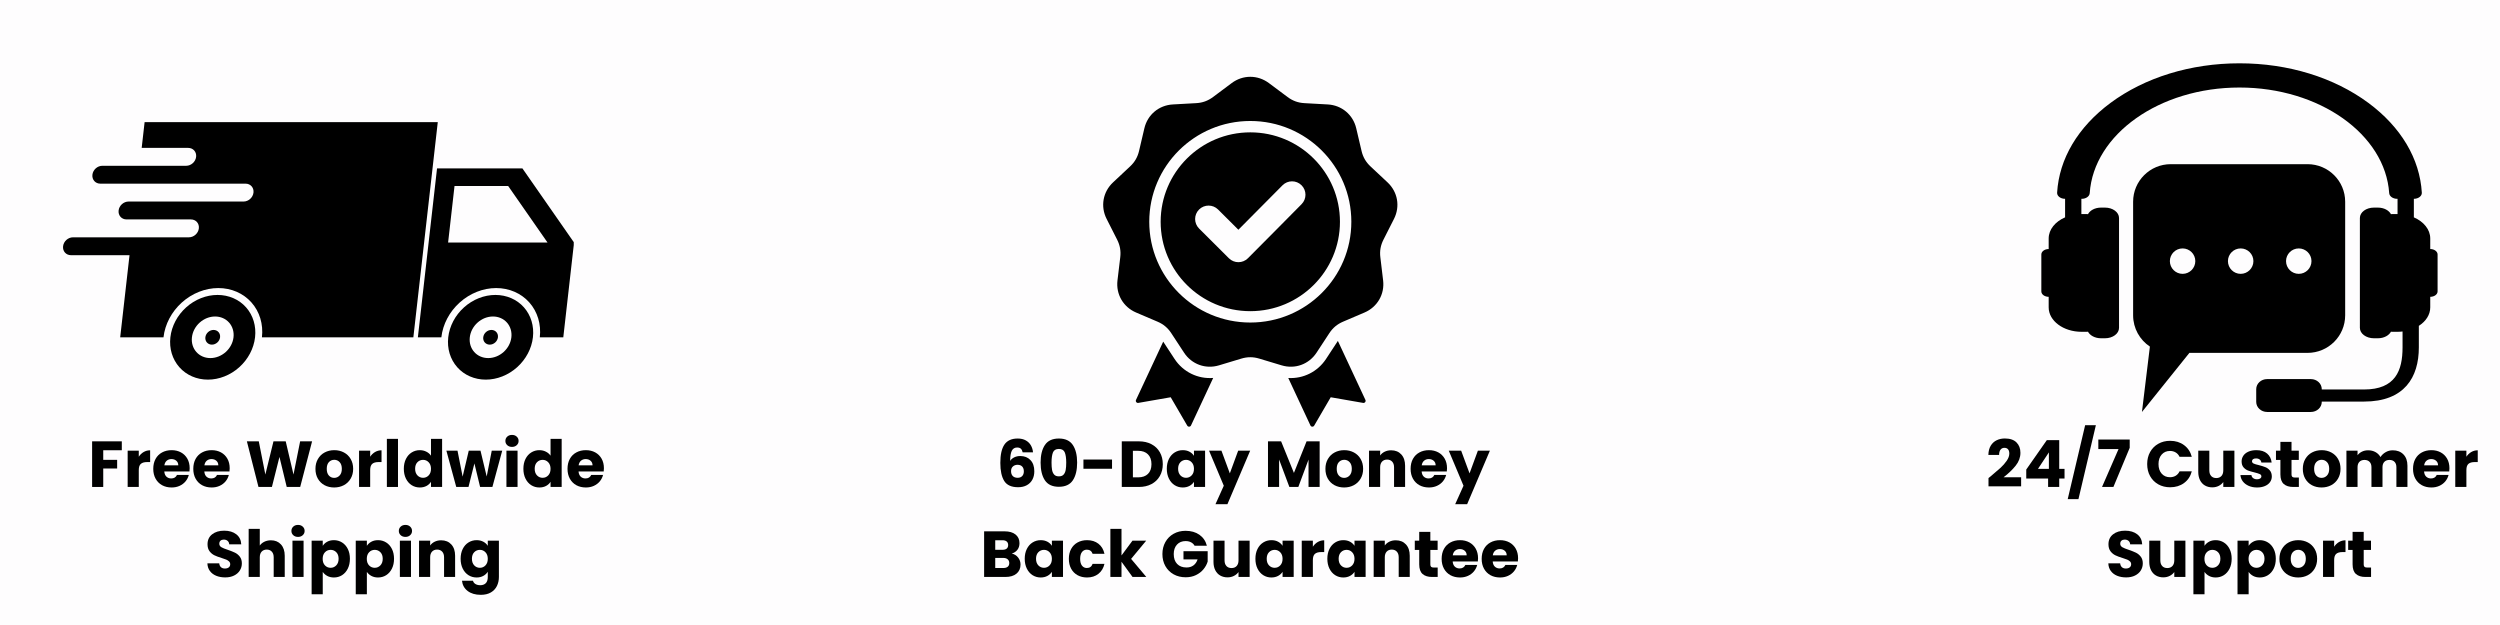
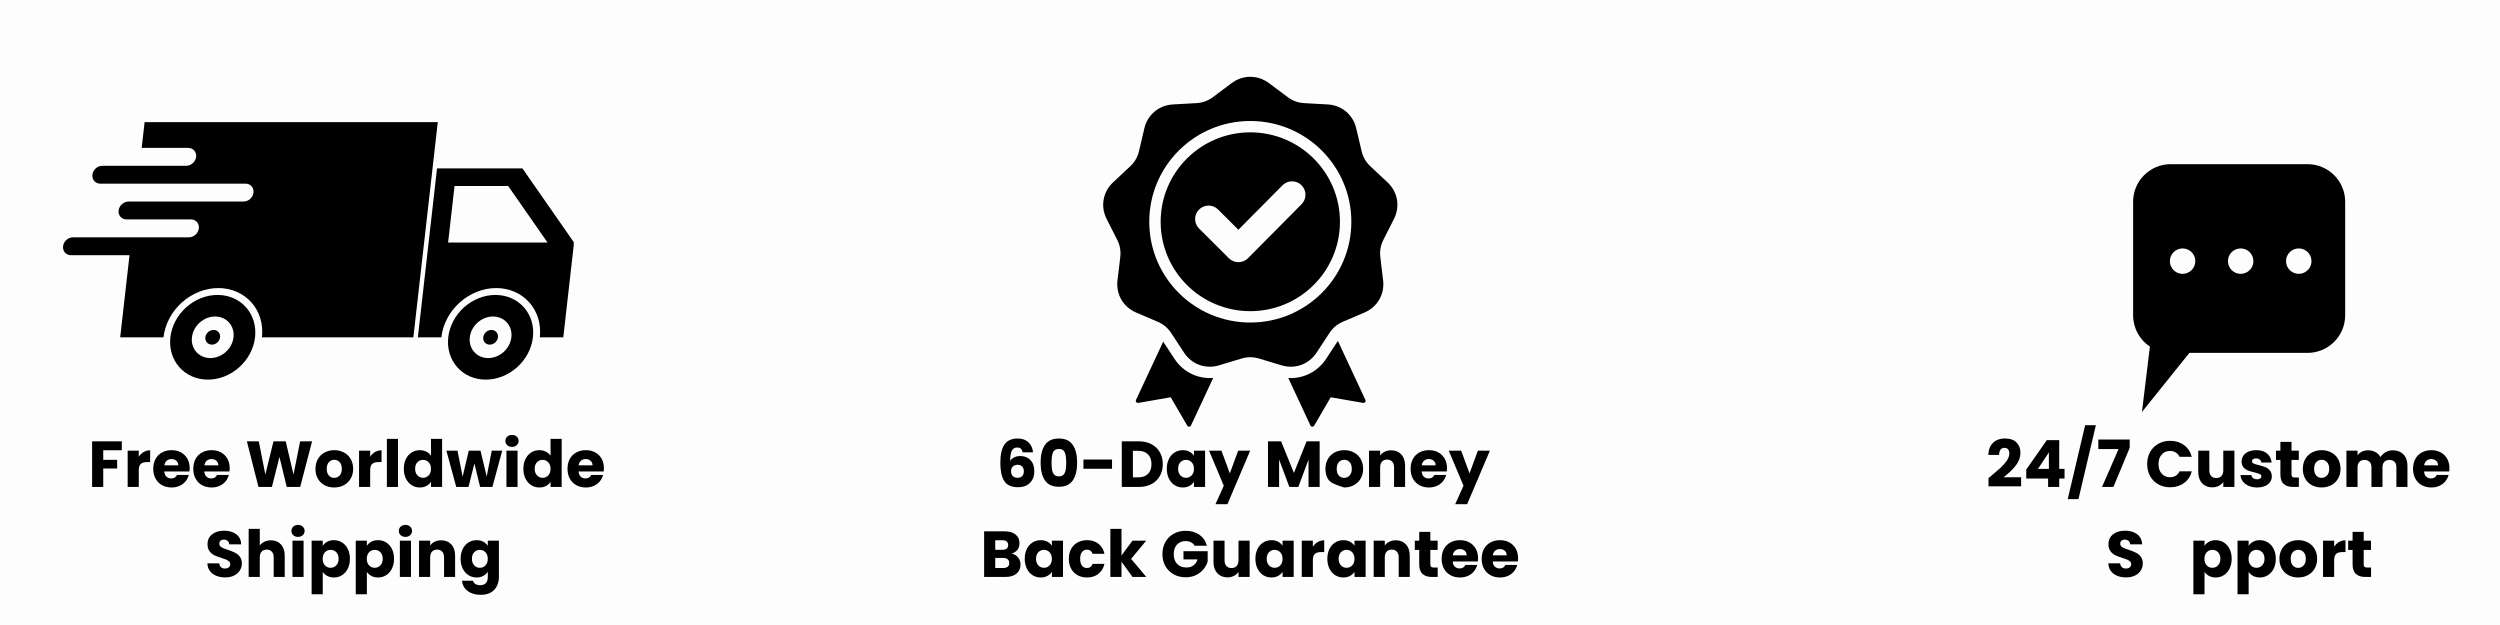
<svg xmlns="http://www.w3.org/2000/svg" version="1.0" preserveAspectRatio="xMidYMid meet" height="500" viewBox="0 0 1500 375" zoomAndPan="magnify" width="2000">
  <defs>
    <g />
    <clipPath id="fd084abeb1">
      <path clip-rule="nonzero" d="M 250 101 L 344.25 101 L 344.25 203 L 250 203 Z M 250 101" />
    </clipPath>
    <clipPath id="51f21bce75">
      <path clip-rule="nonzero" d="M 37.5 73 L 263 73 L 263 203 L 37.5 203 Z M 37.5 73" />
    </clipPath>
    <clipPath id="a6968138a1">
      <path clip-rule="nonzero" d="M 1224.801 38.004 L 1462.551 38.004 L 1462.551 247.184 L 1224.801 247.184 Z M 1224.801 38.004" />
    </clipPath>
    <clipPath id="a4e30595f7">
      <path clip-rule="nonzero" d="M 1279.191 98 L 1407.387 98 L 1407.387 247.184 L 1279.191 247.184 Z M 1279.191 98" />
    </clipPath>
  </defs>
  <rect fill-opacity="1" height="450" y="-37.5" fill="#ffffff" width="1800" x="-150" />
  <rect fill-opacity="1" height="450" y="-37.5" fill="#fefdfe" width="1800" x="-150" />
  <g clip-path="url(#fd084abeb1)">
    <path fill-rule="nonzero" fill-opacity="1" d="M 272.715 111.594 L 304.895 111.594 L 328.523 145.531 L 268.863 145.531 Z M 262.223 101.043 L 250.723 202.387 L 264.816 202.387 C 264.816 202.379 264.816 202.375 264.816 202.371 C 265.703 194.535 269.668 187.023 275.836 181.488 C 282.004 175.949 289.867 172.836 297.703 172.836 C 305.535 172.836 312.695 175.949 317.605 181.488 C 322.516 187.023 324.777 194.535 323.887 202.371 C 323.887 202.375 323.883 202.379 323.883 202.387 L 337.977 202.387 L 344.426 145.531 L 313.453 101.043 L 262.223 101.043" fill="#000000" />
  </g>
  <g clip-path="url(#51f21bce75)">
    <path fill-rule="nonzero" fill-opacity="1" d="M 86.766 73.293 L 85.012 88.738 L 112.918 88.738 C 115.895 88.738 118.012 91.133 117.676 94.102 C 117.34 97.074 114.676 99.469 111.699 99.469 L 61.418 99.469 C 58.445 99.469 55.785 101.859 55.445 104.832 C 55.109 107.805 57.23 110.195 60.203 110.195 L 147.336 110.195 C 150.305 110.195 152.43 112.59 152.09 115.562 C 151.754 118.535 149.09 120.926 146.117 120.926 L 77.141 120.926 C 74.168 120.926 71.504 123.32 71.168 126.289 C 70.828 129.262 72.949 131.656 75.922 131.656 L 114.555 131.656 C 117.523 131.656 119.645 134.047 119.309 137.023 C 118.973 139.992 116.309 142.387 113.336 142.387 L 43.816 142.387 C 40.844 142.387 38.18 144.777 37.844 147.75 C 37.504 150.723 39.629 153.117 42.598 153.117 L 77.711 153.117 L 72.117 202.387 L 98.098 202.387 C 98.098 202.379 98.098 202.375 98.098 202.371 C 98.988 194.535 102.953 187.027 109.117 181.488 C 115.285 175.949 123.152 172.836 130.984 172.836 C 138.816 172.836 145.977 175.949 150.887 181.488 C 155.797 187.023 158.055 194.535 157.168 202.371 C 157.168 202.375 157.168 202.379 157.168 202.387 L 248.016 202.387 L 262.664 73.293 L 86.766 73.293" fill="#000000" />
  </g>
  <path fill-rule="nonzero" fill-opacity="1" d="M 295.77 189.898 C 299.078 189.898 302.098 191.211 304.172 193.551 C 306.25 195.891 307.199 199.062 306.824 202.371 C 306.453 205.68 304.777 208.852 302.172 211.191 C 299.566 213.531 296.242 214.844 292.938 214.844 C 286.047 214.844 281.098 209.262 281.879 202.371 C 282.254 199.062 283.93 195.891 286.535 193.551 C 289.137 191.211 292.461 189.898 295.77 189.898 Z M 297.234 176.965 C 290.496 176.965 283.73 179.641 278.426 184.406 C 273.117 189.172 269.707 195.633 268.945 202.371 C 268.18 209.109 270.125 215.57 274.348 220.336 C 278.57 225.102 284.73 227.777 291.469 227.777 C 298.207 227.777 304.973 225.102 310.277 220.336 C 315.586 215.57 318.996 209.109 319.758 202.371 C 320.523 195.633 318.578 189.172 314.355 184.406 C 310.133 179.641 303.973 176.965 297.234 176.965" fill="#000000" />
  <path fill-rule="nonzero" fill-opacity="1" d="M 129.047 189.898 C 132.355 189.898 135.379 191.211 137.453 193.551 C 139.527 195.891 140.48 199.062 140.109 202.371 C 139.73 205.68 138.059 208.852 135.453 211.191 C 132.848 213.531 129.527 214.844 126.219 214.844 C 119.328 214.844 114.379 209.262 115.16 202.371 C 115.535 199.062 117.207 195.891 119.812 193.551 C 122.418 191.211 125.742 189.898 129.047 189.898 Z M 130.516 176.965 C 123.777 176.965 117.008 179.641 111.707 184.406 C 106.402 189.172 102.988 195.633 102.227 202.371 C 101.461 209.109 103.402 215.57 107.629 220.336 C 111.852 225.102 118.012 227.777 124.75 227.777 C 131.488 227.777 138.254 225.102 143.559 220.336 C 148.867 215.57 152.273 209.109 153.039 202.371 C 153.805 195.633 151.859 189.172 147.637 184.406 C 143.414 179.641 137.254 176.965 130.516 176.965" fill="#000000" />
  <path fill-rule="nonzero" fill-opacity="1" d="M 132.043 202.371 C 131.914 203.539 131.32 204.664 130.398 205.488 C 129.477 206.32 128.301 206.785 127.133 206.785 C 125.961 206.785 124.895 206.32 124.16 205.488 C 123.422 204.664 123.09 203.539 123.219 202.371 C 123.496 199.934 125.695 197.961 128.133 197.961 C 130.57 197.961 132.324 199.934 132.043 202.371" fill="#000000" />
  <path fill-rule="nonzero" fill-opacity="1" d="M 298.766 202.371 C 298.629 203.539 298.039 204.664 297.117 205.488 C 296.195 206.32 295.023 206.785 293.852 206.785 C 292.68 206.785 291.613 206.32 290.879 205.488 C 290.145 204.664 289.805 203.539 289.941 202.371 C 290.215 199.934 292.414 197.961 294.852 197.961 C 297.289 197.961 299.039 199.934 298.766 202.371" fill="#000000" />
  <g clip-path="url(#a6968138a1)">
-     <path fill-rule="nonzero" fill-opacity="1" d="M 1458.148 149.418 L 1458.148 143.102 C 1458.148 137.68 1454.188 132.953 1448.316 130.41 L 1448.316 119.293 C 1451.031 119.293 1453.215 117.613 1453.094 115.598 C 1451.883 95.273 1440.637 76.277 1421.121 61.801 C 1400.438 46.457 1372.926 37.988 1343.684 37.988 C 1314.426 37.988 1286.914 46.457 1266.23 61.801 C 1246.73 76.277 1235.484 95.273 1234.27 115.598 C 1234.148 117.613 1236.336 119.293 1239.051 119.293 L 1239.051 130.41 C 1233.164 132.953 1229.203 137.68 1229.203 143.102 L 1229.203 149.418 C 1226.773 149.418 1224.801 150.887 1224.801 152.691 L 1224.801 174.832 C 1224.801 176.637 1226.773 178.09 1229.203 178.09 L 1229.203 184.422 C 1229.203 192.523 1238.051 199.082 1248.961 199.082 L 1252.68 199.082 L 1252.68 198.809 C 1253.832 201.219 1256.926 202.961 1260.586 202.961 L 1263.012 202.961 C 1267.656 202.961 1271.418 200.172 1271.418 196.719 L 1271.418 130.789 C 1271.418 127.352 1267.656 124.562 1263.012 124.562 L 1260.586 124.562 C 1256.926 124.562 1253.832 126.289 1252.68 128.715 L 1252.68 128.426 L 1248.961 128.426 C 1248.914 128.426 1248.871 128.426 1248.824 128.426 L 1248.824 119.293 L 1249.051 119.293 C 1251.617 119.293 1253.695 117.793 1253.832 115.902 C 1256.215 80.641 1295.609 52.516 1343.684 52.516 C 1391.742 52.516 1431.137 80.641 1433.52 115.902 C 1433.656 117.793 1435.734 119.293 1438.301 119.293 L 1438.527 119.293 L 1438.527 128.426 C 1438.48 128.426 1438.438 128.426 1438.391 128.426 L 1434.688 128.426 L 1434.688 128.715 C 1433.52 126.289 1430.422 124.562 1426.766 124.562 L 1424.34 124.562 C 1419.695 124.562 1415.93 127.352 1415.93 130.789 L 1415.93 196.719 C 1415.93 200.172 1419.695 202.961 1424.34 202.961 L 1426.766 202.961 C 1430.422 202.961 1433.52 201.219 1434.688 198.809 L 1434.688 199.082 L 1438.391 199.082 C 1439.453 199.082 1440.5 199.023 1441.531 198.898 L 1441.531 208.457 C 1441.531 222.391 1437.223 233.691 1418.434 233.691 L 1393.062 233.691 L 1393.062 233.508 C 1393.062 230.16 1390.133 227.449 1386.508 227.449 L 1360.285 227.449 C 1356.672 227.449 1353.73 230.16 1353.73 233.508 L 1353.73 241.141 C 1353.73 244.473 1356.672 247.184 1360.285 247.184 L 1386.508 247.184 C 1390.133 247.184 1393.062 244.473 1393.062 241.141 L 1393.062 240.945 L 1418.434 240.945 C 1442.625 240.945 1451.305 226.406 1451.305 208.457 L 1451.305 195.508 C 1455.492 192.828 1458.148 188.859 1458.148 184.422 L 1458.148 178.09 C 1460.578 178.09 1462.551 176.637 1462.551 174.832 L 1462.551 152.691 C 1462.551 150.887 1460.578 149.418 1458.148 149.418" fill="#000000" />
-   </g>
+     </g>
  <g clip-path="url(#a4e30595f7)">
    <path fill-rule="nonzero" fill-opacity="1" d="M 1384.504 98.5 L 1302.453 98.5 C 1289.98 98.5 1279.871 108.602 1279.871 121.035 L 1279.871 189.191 C 1279.871 197.023 1283.863 203.914 1289.934 207.957 L 1285.168 247.184 L 1313.637 211.73 L 1384.504 211.73 C 1396.992 211.73 1407.102 201.641 1407.102 189.191 L 1407.102 121.035 C 1407.102 108.602 1396.992 98.5 1384.504 98.5 Z M 1309.555 164.309 C 1305.336 164.309 1301.922 160.883 1301.922 156.672 C 1301.922 152.477 1305.336 149.055 1309.555 149.055 C 1313.773 149.055 1317.188 152.477 1317.188 156.672 C 1317.188 160.883 1313.773 164.309 1309.555 164.309 Z M 1344.398 164.309 C 1340.191 164.309 1336.762 160.883 1336.762 156.672 C 1336.762 152.477 1340.191 149.055 1344.398 149.055 C 1348.613 149.055 1352.043 152.477 1352.043 156.672 C 1352.043 160.883 1348.613 164.309 1344.398 164.309 Z M 1379.254 164.309 C 1375.035 164.309 1371.621 160.883 1371.621 156.672 C 1371.621 152.477 1375.035 149.055 1379.254 149.055 C 1383.473 149.055 1386.887 152.477 1386.887 156.672 C 1386.887 160.883 1383.473 164.309 1379.254 164.309" fill="#000000" />
  </g>
  <path fill-rule="evenodd" fill-opacity="1" d="M 761.332 49.844 L 772.547 58.215 C 775.613 60.504 778.84 61.676 782.664 61.887 L 796.648 62.664 C 805.02 63.129 811.82 68.82 813.734 76.961 L 816.93 90.562 C 817.801 94.281 819.52 97.25 822.312 99.863 L 832.523 109.422 C 838.641 115.145 840.18 123.863 836.398 131.328 L 830.078 143.793 C 828.352 147.203 827.754 150.578 828.211 154.371 L 829.871 168.238 C 830.867 176.543 826.43 184.211 818.719 187.504 L 805.844 193.004 C 802.324 194.508 799.691 196.711 797.598 199.906 L 789.93 211.598 C 785.34 218.598 777 221.625 768.973 219.207 L 755.562 215.164 C 751.898 214.059 748.461 214.059 744.797 215.164 L 731.391 219.207 C 723.363 221.625 715.02 218.598 710.43 211.598 L 702.762 199.906 C 700.668 196.711 698.035 194.508 694.516 193.004 L 681.641 187.504 C 673.93 184.211 669.492 176.543 670.488 168.238 L 672.148 154.371 C 672.605 150.578 672.008 147.203 670.281 143.793 L 663.961 131.328 C 660.18 123.863 661.719 115.145 667.836 109.422 L 678.047 99.863 C 680.84 97.246 682.559 94.281 683.43 90.562 L 686.625 76.961 C 688.539 68.816 695.34 63.129 703.711 62.664 L 717.695 61.887 C 721.52 61.676 724.75 60.504 727.816 58.215 L 739.027 49.844 C 745.742 44.832 754.617 44.832 761.332 49.844 Z M 743.027 137.848 L 730.859 125.711 C 727.707 122.566 722.59 122.566 719.438 125.711 C 716.285 128.855 716.285 133.957 719.438 137.105 L 737.336 154.953 C 740.488 158.098 745.602 158.098 748.758 154.953 C 759.543 144.195 770.211 133.312 780.945 122.508 C 784.078 119.355 784.066 114.27 780.91 111.141 C 777.754 108.008 772.641 108.016 769.508 111.176 Z M 750.18 72.594 C 733.438 72.594 718.281 79.359 707.309 90.301 C 696.34 101.242 689.555 116.359 689.555 133.055 C 689.555 149.754 696.34 164.867 707.309 175.809 C 718.281 186.754 733.438 193.52 750.18 193.52 C 766.922 193.52 782.078 186.75 793.051 175.809 C 804.02 164.867 810.805 149.754 810.805 133.055 C 810.805 116.359 804.02 101.242 793.051 90.301 C 782.078 79.359 766.922 72.594 750.18 72.594 Z M 788.215 95.125 C 778.48 85.414 765.035 79.41 750.18 79.41 C 735.328 79.41 721.879 85.414 712.145 95.125 C 702.41 104.832 696.391 118.242 696.391 133.055 C 696.391 147.871 702.41 161.281 712.145 170.988 C 721.879 180.695 735.328 186.703 750.18 186.703 C 765.035 186.703 778.48 180.695 788.215 170.988 C 797.949 161.281 803.969 147.871 803.969 133.055 C 803.969 118.242 797.949 104.832 788.215 95.125 Z M 772.961 226.797 L 786.25 255.262 C 786.457 255.703 786.863 255.977 787.355 256 C 787.844 256.02 788.273 255.785 788.52 255.363 L 798.43 238.355 L 817.863 241.742 C 818.344 241.824 818.805 241.648 819.102 241.258 C 819.398 240.871 819.453 240.383 819.246 239.941 L 802.723 204.547 L 795.652 215.328 C 790.551 223.109 781.91 227.324 772.961 226.797 Z M 727.914 226.762 C 718.781 227.484 709.906 223.258 704.707 215.328 L 697.926 204.988 L 681.609 239.941 C 681.402 240.383 681.457 240.871 681.754 241.258 C 682.055 241.648 682.512 241.824 682.992 241.742 L 702.426 238.355 L 712.336 255.363 C 712.582 255.785 713.016 256.02 713.504 256 C 713.992 255.977 714.402 255.703 714.609 255.262 Z M 727.914 226.762" fill="#000000" />
  <g fill-opacity="1" fill="#000000">
    <g transform="translate(52.849, 292.177)">
      <g>
        <path d="M 20.234 -27.375 L 20.234 -22.031 L 9.094 -22.031 L 9.094 -16.266 L 17.438 -16.266 L 17.438 -11.078 L 9.094 -11.078 L 9.094 0 L 2.422 0 L 2.422 -27.375 Z M 20.234 -27.375" />
      </g>
    </g>
  </g>
  <g fill-opacity="1" fill="#000000">
    <g transform="translate(74.175, 292.177)">
      <g>
        <path d="M 9.094 -18.141 C 9.863 -19.328 10.832 -20.266 12 -20.953 C 13.176 -21.648 14.477 -22 15.906 -22 L 15.906 -14.938 L 14.078 -14.938 C 12.41 -14.938 11.16 -14.578 10.328 -13.859 C 9.504 -13.148 9.094 -11.895 9.094 -10.094 L 9.094 0 L 2.422 0 L 2.422 -21.766 L 9.094 -21.766 Z M 9.094 -18.141" />
      </g>
    </g>
  </g>
  <g fill-opacity="1" fill="#000000">
    <g transform="translate(90.862, 292.177)">
      <g>
        <path d="M 22.938 -11.234 C 22.938 -10.609 22.895 -9.957 22.812 -9.281 L 7.719 -9.281 C 7.82 -7.926 8.254 -6.891 9.016 -6.172 C 9.785 -5.461 10.734 -5.109 11.859 -5.109 C 13.523 -5.109 14.68 -5.812 15.328 -7.219 L 22.422 -7.219 C 22.055 -5.781 21.398 -4.488 20.453 -3.344 C 19.504 -2.207 18.312 -1.312 16.875 -0.656 C 15.445 -0.008 13.852 0.312 12.094 0.312 C 9.957 0.312 8.055 -0.141 6.391 -1.047 C 4.734 -1.961 3.438 -3.266 2.5 -4.953 C 1.562 -6.641 1.094 -8.613 1.094 -10.875 C 1.094 -13.145 1.551 -15.125 2.469 -16.812 C 3.395 -18.5 4.691 -19.797 6.359 -20.703 C 8.023 -21.617 9.938 -22.078 12.094 -22.078 C 14.195 -22.078 16.066 -21.633 17.703 -20.75 C 19.336 -19.863 20.617 -18.602 21.547 -16.969 C 22.473 -15.332 22.938 -13.422 22.938 -11.234 Z M 16.109 -12.984 C 16.109 -14.129 15.719 -15.039 14.938 -15.719 C 14.156 -16.395 13.18 -16.734 12.016 -16.734 C 10.891 -16.734 9.941 -16.406 9.172 -15.75 C 8.41 -15.102 7.941 -14.18 7.766 -12.984 Z M 16.109 -12.984" />
      </g>
    </g>
  </g>
  <g fill-opacity="1" fill="#000000">
    <g transform="translate(114.879, 292.177)">
      <g>
        <path d="M 22.938 -11.234 C 22.938 -10.609 22.895 -9.957 22.812 -9.281 L 7.719 -9.281 C 7.82 -7.926 8.254 -6.891 9.016 -6.172 C 9.785 -5.461 10.734 -5.109 11.859 -5.109 C 13.523 -5.109 14.68 -5.812 15.328 -7.219 L 22.422 -7.219 C 22.055 -5.781 21.398 -4.488 20.453 -3.344 C 19.504 -2.207 18.312 -1.312 16.875 -0.656 C 15.445 -0.008 13.852 0.312 12.094 0.312 C 9.957 0.312 8.055 -0.141 6.391 -1.047 C 4.734 -1.961 3.438 -3.266 2.5 -4.953 C 1.562 -6.641 1.094 -8.613 1.094 -10.875 C 1.094 -13.145 1.551 -15.125 2.469 -16.812 C 3.395 -18.5 4.691 -19.797 6.359 -20.703 C 8.023 -21.617 9.938 -22.078 12.094 -22.078 C 14.195 -22.078 16.066 -21.633 17.703 -20.75 C 19.336 -19.863 20.617 -18.602 21.547 -16.969 C 22.473 -15.332 22.938 -13.422 22.938 -11.234 Z M 16.109 -12.984 C 16.109 -14.129 15.719 -15.039 14.938 -15.719 C 14.156 -16.395 13.18 -16.734 12.016 -16.734 C 10.891 -16.734 9.941 -16.406 9.172 -15.75 C 8.41 -15.102 7.941 -14.18 7.766 -12.984 Z M 16.109 -12.984" />
      </g>
    </g>
  </g>
  <g fill-opacity="1" fill="#000000">
    <g transform="translate(138.896, 292.177)">
      <g />
    </g>
  </g>
  <g fill-opacity="1" fill="#000000">
    <g transform="translate(147.161, 292.177)">
      <g>
        <path d="M 40.094 -27.375 L 32.953 0 L 24.875 0 L 20.516 -18.016 L 15.984 0 L 7.922 0 L 0.969 -27.375 L 8.109 -27.375 L 12.047 -7.453 L 16.922 -27.375 L 24.266 -27.375 L 28.938 -7.453 L 32.922 -27.375 Z M 40.094 -27.375" />
      </g>
    </g>
  </g>
  <g fill-opacity="1" fill="#000000">
    <g transform="translate(188.177, 292.177)">
      <g>
        <path d="M 12.328 0.312 C 10.191 0.312 8.27 -0.141 6.562 -1.047 C 4.863 -1.961 3.523 -3.266 2.547 -4.953 C 1.578 -6.641 1.094 -8.613 1.094 -10.875 C 1.094 -13.113 1.586 -15.082 2.578 -16.781 C 3.566 -18.488 4.914 -19.797 6.625 -20.703 C 8.344 -21.617 10.27 -22.078 12.406 -22.078 C 14.531 -22.078 16.453 -21.617 18.172 -20.703 C 19.891 -19.797 21.242 -18.488 22.234 -16.781 C 23.223 -15.082 23.719 -13.113 23.719 -10.875 C 23.719 -8.645 23.211 -6.676 22.203 -4.969 C 21.203 -3.27 19.836 -1.961 18.109 -1.047 C 16.379 -0.141 14.453 0.312 12.328 0.312 Z M 12.328 -5.453 C 13.598 -5.453 14.68 -5.922 15.578 -6.859 C 16.473 -7.797 16.922 -9.133 16.922 -10.875 C 16.922 -12.625 16.484 -13.961 15.609 -14.891 C 14.742 -15.828 13.676 -16.297 12.406 -16.297 C 11.102 -16.297 10.02 -15.832 9.156 -14.906 C 8.301 -13.988 7.875 -12.645 7.875 -10.875 C 7.875 -9.133 8.297 -7.797 9.141 -6.859 C 9.984 -5.922 11.047 -5.453 12.328 -5.453 Z M 12.328 -5.453" />
      </g>
    </g>
  </g>
  <g fill-opacity="1" fill="#000000">
    <g transform="translate(213.012, 292.177)">
      <g>
        <path d="M 9.094 -18.141 C 9.863 -19.328 10.832 -20.266 12 -20.953 C 13.176 -21.648 14.477 -22 15.906 -22 L 15.906 -14.938 L 14.078 -14.938 C 12.41 -14.938 11.16 -14.578 10.328 -13.859 C 9.504 -13.148 9.094 -11.895 9.094 -10.094 L 9.094 0 L 2.422 0 L 2.422 -21.766 L 9.094 -21.766 Z M 9.094 -18.141" />
      </g>
    </g>
  </g>
  <g fill-opacity="1" fill="#000000">
    <g transform="translate(229.699, 292.177)">
      <g>
        <path d="M 9.094 -28.859 L 9.094 0 L 2.422 0 L 2.422 -28.859 Z M 9.094 -28.859" />
      </g>
    </g>
  </g>
  <g fill-opacity="1" fill="#000000">
    <g transform="translate(241.201, 292.177)">
      <g>
        <path d="M 1.094 -10.922 C 1.094 -13.16 1.516 -15.125 2.359 -16.812 C 3.203 -18.5 4.352 -19.797 5.812 -20.703 C 7.27 -21.617 8.895 -22.078 10.688 -22.078 C 12.113 -22.078 13.414 -21.773 14.594 -21.172 C 15.781 -20.578 16.711 -19.773 17.391 -18.766 L 17.391 -28.859 L 24.062 -28.859 L 24.062 0 L 17.391 0 L 17.391 -3.125 C 16.766 -2.082 15.875 -1.25 14.719 -0.625 C 13.562 0 12.219 0.312 10.688 0.312 C 8.895 0.312 7.27 -0.145 5.812 -1.062 C 4.352 -1.988 3.203 -3.301 2.359 -5 C 1.516 -6.707 1.094 -8.68 1.094 -10.922 Z M 17.391 -10.875 C 17.391 -12.539 16.926 -13.852 16 -14.812 C 15.082 -15.781 13.961 -16.266 12.641 -16.266 C 11.305 -16.266 10.176 -15.789 9.25 -14.844 C 8.332 -13.895 7.875 -12.586 7.875 -10.922 C 7.875 -9.254 8.332 -7.93 9.25 -6.953 C 10.176 -5.984 11.305 -5.5 12.641 -5.5 C 13.961 -5.5 15.082 -5.977 16 -6.938 C 16.926 -7.906 17.391 -9.219 17.391 -10.875 Z M 17.391 -10.875" />
      </g>
    </g>
  </g>
  <g fill-opacity="1" fill="#000000">
    <g transform="translate(267.674, 292.177)">
      <g>
        <path d="M 33.656 -21.766 L 27.766 0 L 20.391 0 L 16.969 -14.125 L 13.422 0 L 6.078 0 L 0.156 -21.766 L 6.828 -21.766 L 9.906 -6.203 L 13.578 -21.766 L 20.625 -21.766 L 24.344 -6.281 L 27.375 -21.766 Z M 33.656 -21.766" />
      </g>
    </g>
  </g>
  <g fill-opacity="1" fill="#000000">
    <g transform="translate(301.438, 292.177)">
      <g>
        <path d="M 5.766 -24.031 C 4.598 -24.031 3.645 -24.375 2.906 -25.062 C 2.164 -25.75 1.797 -26.598 1.797 -27.609 C 1.797 -28.648 2.164 -29.516 2.906 -30.203 C 3.645 -30.891 4.598 -31.234 5.766 -31.234 C 6.91 -31.234 7.852 -30.891 8.594 -30.203 C 9.344 -29.516 9.719 -28.648 9.719 -27.609 C 9.719 -26.598 9.344 -25.75 8.594 -25.062 C 7.852 -24.375 6.91 -24.031 5.766 -24.031 Z M 9.094 -21.766 L 9.094 0 L 2.422 0 L 2.422 -21.766 Z M 9.094 -21.766" />
      </g>
    </g>
  </g>
  <g fill-opacity="1" fill="#000000">
    <g transform="translate(312.939, 292.177)">
      <g>
        <path d="M 1.094 -10.922 C 1.094 -13.16 1.516 -15.125 2.359 -16.812 C 3.203 -18.5 4.352 -19.797 5.812 -20.703 C 7.27 -21.617 8.895 -22.078 10.688 -22.078 C 12.113 -22.078 13.414 -21.773 14.594 -21.172 C 15.781 -20.578 16.711 -19.773 17.391 -18.766 L 17.391 -28.859 L 24.062 -28.859 L 24.062 0 L 17.391 0 L 17.391 -3.125 C 16.766 -2.082 15.875 -1.25 14.719 -0.625 C 13.562 0 12.219 0.312 10.688 0.312 C 8.895 0.312 7.27 -0.145 5.812 -1.062 C 4.352 -1.988 3.203 -3.301 2.359 -5 C 1.516 -6.707 1.094 -8.68 1.094 -10.922 Z M 17.391 -10.875 C 17.391 -12.539 16.926 -13.852 16 -14.812 C 15.082 -15.781 13.961 -16.266 12.641 -16.266 C 11.305 -16.266 10.176 -15.789 9.25 -14.844 C 8.332 -13.895 7.875 -12.586 7.875 -10.922 C 7.875 -9.254 8.332 -7.93 9.25 -6.953 C 10.176 -5.984 11.305 -5.5 12.641 -5.5 C 13.961 -5.5 15.082 -5.977 16 -6.938 C 16.926 -7.906 17.391 -9.219 17.391 -10.875 Z M 17.391 -10.875" />
      </g>
    </g>
  </g>
  <g fill-opacity="1" fill="#000000">
    <g transform="translate(339.412, 292.177)">
      <g>
        <path d="M 22.938 -11.234 C 22.938 -10.609 22.895 -9.957 22.812 -9.281 L 7.719 -9.281 C 7.82 -7.926 8.254 -6.891 9.016 -6.172 C 9.785 -5.461 10.734 -5.109 11.859 -5.109 C 13.523 -5.109 14.68 -5.812 15.328 -7.219 L 22.422 -7.219 C 22.055 -5.781 21.398 -4.488 20.453 -3.344 C 19.504 -2.207 18.312 -1.312 16.875 -0.656 C 15.445 -0.008 13.852 0.312 12.094 0.312 C 9.957 0.312 8.055 -0.141 6.391 -1.047 C 4.734 -1.961 3.438 -3.266 2.5 -4.953 C 1.562 -6.641 1.094 -8.613 1.094 -10.875 C 1.094 -13.145 1.551 -15.125 2.469 -16.812 C 3.395 -18.5 4.691 -19.797 6.359 -20.703 C 8.023 -21.617 9.938 -22.078 12.094 -22.078 C 14.195 -22.078 16.066 -21.633 17.703 -20.75 C 19.336 -19.863 20.617 -18.602 21.547 -16.969 C 22.473 -15.332 22.938 -13.422 22.938 -11.234 Z M 16.109 -12.984 C 16.109 -14.129 15.719 -15.039 14.938 -15.719 C 14.156 -16.395 13.18 -16.734 12.016 -16.734 C 10.891 -16.734 9.941 -16.406 9.172 -15.75 C 8.41 -15.102 7.941 -14.18 7.766 -12.984 Z M 16.109 -12.984" />
      </g>
    </g>
  </g>
  <g fill-opacity="1" fill="#000000">
    <g transform="translate(363.431, 292.177)">
      <g />
    </g>
  </g>
  <g fill-opacity="1" fill="#000000">
    <g transform="translate(122.798, 346.177)">
      <g>
        <path d="M 12.328 0.266 C 10.328 0.266 8.531 -0.055 6.938 -0.703 C 5.352 -1.348 4.086 -2.305 3.141 -3.578 C 2.191 -4.859 1.691 -6.395 1.641 -8.188 L 8.734 -8.188 C 8.836 -7.176 9.188 -6.398 9.781 -5.859 C 10.383 -5.328 11.164 -5.062 12.125 -5.062 C 13.113 -5.062 13.895 -5.289 14.469 -5.75 C 15.039 -6.207 15.328 -6.836 15.328 -7.641 C 15.328 -8.316 15.098 -8.875 14.641 -9.312 C 14.191 -9.758 13.633 -10.125 12.969 -10.406 C 12.301 -10.695 11.359 -11.023 10.141 -11.391 C 8.367 -11.93 6.926 -12.473 5.812 -13.016 C 4.695 -13.566 3.734 -14.375 2.922 -15.438 C 2.117 -16.508 1.719 -17.898 1.719 -19.609 C 1.719 -22.16 2.641 -24.156 4.484 -25.594 C 6.328 -27.039 8.734 -27.766 11.703 -27.766 C 14.711 -27.766 17.141 -27.039 18.984 -25.594 C 20.836 -24.156 21.828 -22.148 21.953 -19.578 L 14.734 -19.578 C 14.68 -20.461 14.359 -21.156 13.766 -21.656 C 13.172 -22.164 12.406 -22.422 11.469 -22.422 C 10.656 -22.422 10.004 -22.207 9.516 -21.781 C 9.023 -21.352 8.781 -20.734 8.781 -19.922 C 8.781 -19.047 9.191 -18.359 10.016 -17.859 C 10.848 -17.367 12.148 -16.836 13.922 -16.266 C 15.691 -15.66 17.129 -15.086 18.234 -14.547 C 19.336 -14.004 20.289 -13.211 21.094 -12.172 C 21.906 -11.129 22.312 -9.789 22.312 -8.156 C 22.312 -6.594 21.91 -5.172 21.109 -3.891 C 20.316 -2.617 19.164 -1.609 17.656 -0.859 C 16.156 -0.109 14.379 0.266 12.328 0.266 Z M 12.328 0.266" />
      </g>
    </g>
  </g>
  <g fill-opacity="1" fill="#000000">
    <g transform="translate(146.776, 346.177)">
      <g>
        <path d="M 15.797 -22 C 18.285 -22 20.285 -21.172 21.797 -19.516 C 23.305 -17.867 24.062 -15.602 24.062 -12.719 L 24.062 0 L 17.438 0 L 17.438 -11.812 C 17.438 -13.27 17.055 -14.398 16.297 -15.203 C 15.547 -16.016 14.535 -16.422 13.266 -16.422 C 11.984 -16.422 10.969 -16.016 10.219 -15.203 C 9.469 -14.398 9.094 -13.27 9.094 -11.812 L 9.094 0 L 2.422 0 L 2.422 -28.859 L 9.094 -28.859 L 9.094 -18.844 C 9.758 -19.801 10.676 -20.566 11.844 -21.141 C 13.02 -21.711 14.336 -22 15.797 -22 Z M 15.797 -22" />
      </g>
    </g>
  </g>
  <g fill-opacity="1" fill="#000000">
    <g transform="translate(173.054, 346.177)">
      <g>
        <path d="M 5.766 -24.031 C 4.598 -24.031 3.645 -24.375 2.906 -25.062 C 2.164 -25.75 1.797 -26.598 1.797 -27.609 C 1.797 -28.648 2.164 -29.516 2.906 -30.203 C 3.645 -30.891 4.598 -31.234 5.766 -31.234 C 6.91 -31.234 7.852 -30.891 8.594 -30.203 C 9.344 -29.516 9.719 -28.648 9.719 -27.609 C 9.719 -26.598 9.344 -25.75 8.594 -25.062 C 7.852 -24.375 6.91 -24.031 5.766 -24.031 Z M 9.094 -21.766 L 9.094 0 L 2.422 0 L 2.422 -21.766 Z M 9.094 -21.766" />
      </g>
    </g>
  </g>
  <g fill-opacity="1" fill="#000000">
    <g transform="translate(184.555, 346.177)">
      <g>
        <path d="M 9.094 -18.688 C 9.738 -19.695 10.633 -20.516 11.781 -21.141 C 12.926 -21.766 14.266 -22.078 15.797 -22.078 C 17.586 -22.078 19.211 -21.617 20.672 -20.703 C 22.129 -19.797 23.281 -18.5 24.125 -16.812 C 24.969 -15.125 25.391 -13.16 25.391 -10.922 C 25.391 -8.68 24.969 -6.707 24.125 -5 C 23.281 -3.301 22.129 -1.988 20.672 -1.062 C 19.211 -0.145 17.586 0.312 15.797 0.312 C 14.285 0.312 12.953 0 11.797 -0.625 C 10.641 -1.25 9.738 -2.055 9.094 -3.047 L 9.094 10.375 L 2.422 10.375 L 2.422 -21.766 L 9.094 -21.766 Z M 18.609 -10.922 C 18.609 -12.586 18.145 -13.895 17.219 -14.844 C 16.289 -15.789 15.156 -16.266 13.812 -16.266 C 12.477 -16.266 11.348 -15.781 10.422 -14.812 C 9.504 -13.852 9.047 -12.539 9.047 -10.875 C 9.047 -9.219 9.504 -7.906 10.422 -6.938 C 11.348 -5.977 12.477 -5.5 13.812 -5.5 C 15.133 -5.5 16.266 -5.984 17.203 -6.953 C 18.141 -7.93 18.609 -9.254 18.609 -10.922 Z M 18.609 -10.922" />
      </g>
    </g>
  </g>
  <g fill-opacity="1" fill="#000000">
    <g transform="translate(211.028, 346.177)">
      <g>
        <path d="M 9.094 -18.688 C 9.738 -19.695 10.633 -20.516 11.781 -21.141 C 12.926 -21.766 14.266 -22.078 15.797 -22.078 C 17.586 -22.078 19.211 -21.617 20.672 -20.703 C 22.129 -19.797 23.281 -18.5 24.125 -16.812 C 24.969 -15.125 25.391 -13.16 25.391 -10.922 C 25.391 -8.68 24.969 -6.707 24.125 -5 C 23.281 -3.301 22.129 -1.988 20.672 -1.062 C 19.211 -0.145 17.586 0.312 15.797 0.312 C 14.285 0.312 12.953 0 11.797 -0.625 C 10.641 -1.25 9.738 -2.055 9.094 -3.047 L 9.094 10.375 L 2.422 10.375 L 2.422 -21.766 L 9.094 -21.766 Z M 18.609 -10.922 C 18.609 -12.586 18.145 -13.895 17.219 -14.844 C 16.289 -15.789 15.156 -16.266 13.812 -16.266 C 12.477 -16.266 11.348 -15.781 10.422 -14.812 C 9.504 -13.852 9.047 -12.539 9.047 -10.875 C 9.047 -9.219 9.504 -7.906 10.422 -6.938 C 11.348 -5.977 12.477 -5.5 13.812 -5.5 C 15.133 -5.5 16.266 -5.984 17.203 -6.953 C 18.141 -7.93 18.609 -9.254 18.609 -10.922 Z M 18.609 -10.922" />
      </g>
    </g>
  </g>
  <g fill-opacity="1" fill="#000000">
    <g transform="translate(237.501, 346.177)">
      <g>
        <path d="M 5.766 -24.031 C 4.598 -24.031 3.645 -24.375 2.906 -25.062 C 2.164 -25.75 1.797 -26.598 1.797 -27.609 C 1.797 -28.648 2.164 -29.516 2.906 -30.203 C 3.645 -30.891 4.598 -31.234 5.766 -31.234 C 6.91 -31.234 7.852 -30.891 8.594 -30.203 C 9.344 -29.516 9.719 -28.648 9.719 -27.609 C 9.719 -26.598 9.344 -25.75 8.594 -25.062 C 7.852 -24.375 6.91 -24.031 5.766 -24.031 Z M 9.094 -21.766 L 9.094 0 L 2.422 0 L 2.422 -21.766 Z M 9.094 -21.766" />
      </g>
    </g>
  </g>
  <g fill-opacity="1" fill="#000000">
    <g transform="translate(249.003, 346.177)">
      <g>
        <path d="M 15.672 -22 C 18.223 -22 20.258 -21.172 21.781 -19.516 C 23.301 -17.867 24.062 -15.602 24.062 -12.719 L 24.062 0 L 17.438 0 L 17.438 -11.812 C 17.438 -13.27 17.055 -14.398 16.297 -15.203 C 15.547 -16.016 14.535 -16.422 13.266 -16.422 C 11.984 -16.422 10.969 -16.016 10.219 -15.203 C 9.469 -14.398 9.094 -13.27 9.094 -11.812 L 9.094 0 L 2.422 0 L 2.422 -21.766 L 9.094 -21.766 L 9.094 -18.875 C 9.758 -19.832 10.664 -20.594 11.812 -21.156 C 12.957 -21.719 14.242 -22 15.672 -22 Z M 15.672 -22" />
      </g>
    </g>
  </g>
  <g fill-opacity="1" fill="#000000">
    <g transform="translate(275.281, 346.177)">
      <g>
        <path d="M 10.688 -22.078 C 12.219 -22.078 13.562 -21.766 14.719 -21.141 C 15.875 -20.516 16.766 -19.695 17.391 -18.688 L 17.391 -21.766 L 24.062 -21.766 L 24.062 -0.031 C 24.062 1.969 23.664 3.781 22.875 5.406 C 22.082 7.031 20.875 8.32 19.25 9.281 C 17.625 10.238 15.602 10.719 13.188 10.719 C 9.957 10.719 7.344 9.957 5.344 8.438 C 3.344 6.914 2.195 4.859 1.906 2.266 L 8.5 2.266 C 8.707 3.098 9.203 3.754 9.984 4.234 C 10.766 4.711 11.727 4.953 12.875 4.953 C 14.25 4.953 15.344 4.555 16.156 3.766 C 16.977 2.973 17.391 1.707 17.391 -0.031 L 17.391 -3.125 C 16.742 -2.102 15.848 -1.273 14.703 -0.641 C 13.555 -0.004 12.219 0.312 10.688 0.312 C 8.895 0.312 7.27 -0.145 5.812 -1.062 C 4.352 -1.988 3.203 -3.301 2.359 -5 C 1.516 -6.707 1.094 -8.68 1.094 -10.922 C 1.094 -13.16 1.516 -15.125 2.359 -16.812 C 3.203 -18.5 4.352 -19.797 5.812 -20.703 C 7.27 -21.617 8.895 -22.078 10.688 -22.078 Z M 17.391 -10.875 C 17.391 -12.539 16.926 -13.852 16 -14.812 C 15.082 -15.781 13.961 -16.266 12.641 -16.266 C 11.305 -16.266 10.176 -15.789 9.25 -14.844 C 8.332 -13.895 7.875 -12.586 7.875 -10.922 C 7.875 -9.254 8.332 -7.93 9.25 -6.953 C 10.176 -5.984 11.305 -5.5 12.641 -5.5 C 13.961 -5.5 15.082 -5.977 16 -6.938 C 16.926 -7.906 17.391 -9.219 17.391 -10.875 Z M 17.391 -10.875" />
      </g>
    </g>
  </g>
  <g fill-opacity="1" fill="#000000">
    <g transform="translate(597.776, 292.177)">
      <g>
        <path d="M 15.828 -20.781 C 15.617 -21.75 15.254 -22.473 14.734 -22.953 C 14.223 -23.43 13.484 -23.672 12.516 -23.672 C 11.035 -23.672 9.969 -23.023 9.312 -21.734 C 8.664 -20.453 8.332 -18.422 8.312 -15.641 C 8.883 -16.547 9.707 -17.258 10.781 -17.781 C 11.863 -18.301 13.055 -18.562 14.359 -18.562 C 16.898 -18.562 18.941 -17.754 20.484 -16.141 C 22.035 -14.535 22.812 -12.289 22.812 -9.406 C 22.812 -7.5 22.426 -5.832 21.656 -4.406 C 20.895 -2.977 19.781 -1.859 18.312 -1.047 C 16.844 -0.242 15.109 0.156 13.109 0.156 C 9.098 0.156 6.312 -1.098 4.75 -3.609 C 3.195 -6.117 2.422 -9.727 2.422 -14.438 C 2.422 -19.375 3.242 -23.047 4.891 -25.453 C 6.547 -27.859 9.191 -29.062 12.828 -29.062 C 14.773 -29.062 16.414 -28.676 17.75 -27.906 C 19.094 -27.133 20.109 -26.125 20.797 -24.875 C 21.492 -23.633 21.906 -22.27 22.031 -20.781 Z M 12.75 -13.297 C 11.633 -13.297 10.707 -12.961 9.969 -12.297 C 9.227 -11.641 8.859 -10.703 8.859 -9.484 C 8.859 -8.234 9.203 -7.254 9.891 -6.547 C 10.578 -5.848 11.555 -5.5 12.828 -5.5 C 13.973 -5.5 14.875 -5.844 15.531 -6.531 C 16.195 -7.219 16.531 -8.16 16.531 -9.359 C 16.531 -10.578 16.207 -11.535 15.562 -12.234 C 14.914 -12.941 13.977 -13.297 12.75 -13.297 Z M 12.75 -13.297" />
      </g>
    </g>
  </g>
  <g fill-opacity="1" fill="#000000">
    <g transform="translate(622.611, 292.177)">
      <g>
        <path d="M 1.75 -14.625 C 1.75 -19.094 2.613 -22.613 4.344 -25.188 C 6.07 -27.77 8.863 -29.062 12.719 -29.062 C 16.562 -29.062 19.348 -27.77 21.078 -25.188 C 22.805 -22.613 23.672 -19.094 23.672 -14.625 C 23.672 -10.102 22.805 -6.551 21.078 -3.969 C 19.348 -1.395 16.562 -0.109 12.719 -0.109 C 8.863 -0.109 6.07 -1.395 4.344 -3.969 C 2.613 -6.551 1.75 -10.102 1.75 -14.625 Z M 17.125 -14.625 C 17.125 -17.25 16.836 -19.27 16.266 -20.688 C 15.691 -22.102 14.508 -22.812 12.719 -22.812 C 10.914 -22.812 9.727 -22.102 9.156 -20.688 C 8.594 -19.27 8.312 -17.25 8.312 -14.625 C 8.312 -12.852 8.414 -11.391 8.625 -10.234 C 8.832 -9.078 9.254 -8.141 9.891 -7.422 C 10.523 -6.711 11.469 -6.359 12.719 -6.359 C 13.969 -6.359 14.91 -6.711 15.547 -7.422 C 16.18 -8.141 16.602 -9.078 16.812 -10.234 C 17.02 -11.391 17.125 -12.852 17.125 -14.625 Z M 17.125 -14.625" />
      </g>
    </g>
  </g>
  <g fill-opacity="1" fill="#000000">
    <g transform="translate(648.032, 292.177)">
      <g>
        <path d="M 19.188 -16.453 L 19.188 -10.922 L 2.031 -10.922 L 2.031 -16.453 Z M 19.188 -16.453" />
      </g>
    </g>
  </g>
  <g fill-opacity="1" fill="#000000">
    <g transform="translate(670.645, 292.177)">
      <g>
        <path d="M 12.672 -27.375 C 15.555 -27.375 18.078 -26.801 20.234 -25.656 C 22.398 -24.52 24.07 -22.914 25.25 -20.844 C 26.438 -18.781 27.031 -16.395 27.031 -13.688 C 27.031 -11.008 26.438 -8.629 25.25 -6.547 C 24.07 -4.473 22.395 -2.863 20.219 -1.719 C 18.051 -0.57 15.535 0 12.672 0 L 2.422 0 L 2.422 -27.375 Z M 12.25 -5.766 C 14.77 -5.766 16.727 -6.453 18.125 -7.828 C 19.531 -9.211 20.234 -11.164 20.234 -13.688 C 20.234 -16.207 19.531 -18.172 18.125 -19.578 C 16.727 -20.984 14.77 -21.688 12.25 -21.688 L 9.094 -21.688 L 9.094 -5.766 Z M 12.25 -5.766" />
      </g>
    </g>
  </g>
  <g fill-opacity="1" fill="#000000">
    <g transform="translate(698.989, 292.177)">
      <g>
        <path d="M 1.094 -10.922 C 1.094 -13.16 1.516 -15.125 2.359 -16.812 C 3.203 -18.5 4.352 -19.797 5.812 -20.703 C 7.27 -21.617 8.895 -22.078 10.688 -22.078 C 12.219 -22.078 13.562 -21.766 14.719 -21.141 C 15.875 -20.516 16.766 -19.695 17.391 -18.688 L 17.391 -21.766 L 24.062 -21.766 L 24.062 0 L 17.391 0 L 17.391 -3.078 C 16.742 -2.066 15.844 -1.25 14.688 -0.625 C 13.531 0 12.18 0.312 10.641 0.312 C 8.879 0.312 7.27 -0.145 5.812 -1.062 C 4.352 -1.988 3.203 -3.301 2.359 -5 C 1.516 -6.707 1.094 -8.68 1.094 -10.922 Z M 17.391 -10.875 C 17.391 -12.539 16.926 -13.852 16 -14.812 C 15.082 -15.781 13.961 -16.266 12.641 -16.266 C 11.305 -16.266 10.176 -15.789 9.25 -14.844 C 8.332 -13.895 7.875 -12.586 7.875 -10.922 C 7.875 -9.254 8.332 -7.93 9.25 -6.953 C 10.176 -5.984 11.305 -5.5 12.641 -5.5 C 13.961 -5.5 15.082 -5.977 16 -6.938 C 16.926 -7.906 17.391 -9.219 17.391 -10.875 Z M 17.391 -10.875" />
      </g>
    </g>
  </g>
  <g fill-opacity="1" fill="#000000">
    <g transform="translate(725.462, 292.177)">
      <g>
        <path d="M 24.641 -21.766 L 11 10.328 L 3.828 10.328 L 8.812 -0.734 L -0.031 -21.766 L 7.406 -21.766 L 12.438 -8.156 L 17.438 -21.766 Z M 24.641 -21.766" />
      </g>
    </g>
  </g>
  <g fill-opacity="1" fill="#000000">
    <g transform="translate(750.103, 292.177)">
      <g />
    </g>
  </g>
  <g fill-opacity="1" fill="#000000">
    <g transform="translate(758.368, 292.177)">
      <g>
        <path d="M 33.422 -27.375 L 33.422 0 L 26.75 0 L 26.75 -16.422 L 20.625 0 L 15.25 0 L 9.094 -16.453 L 9.094 0 L 2.422 0 L 2.422 -27.375 L 10.297 -27.375 L 17.984 -8.422 L 25.578 -27.375 Z M 33.422 -27.375" />
      </g>
    </g>
  </g>
  <g fill-opacity="1" fill="#000000">
    <g transform="translate(794.159, 292.177)">
      <g>
+         <path d="M 12.328 0.312 C 4.863 -1.961 3.523 -3.266 2.547 -4.953 C 1.578 -6.641 1.094 -8.613 1.094 -10.875 C 1.094 -13.113 1.586 -15.082 2.578 -16.781 C 3.566 -18.488 4.914 -19.797 6.625 -20.703 C 8.344 -21.617 10.27 -22.078 12.406 -22.078 C 14.531 -22.078 16.453 -21.617 18.172 -20.703 C 19.891 -19.797 21.242 -18.488 22.234 -16.781 C 23.223 -15.082 23.719 -13.113 23.719 -10.875 C 23.719 -8.645 23.211 -6.676 22.203 -4.969 C 21.203 -3.27 19.836 -1.961 18.109 -1.047 C 16.379 -0.141 14.453 0.312 12.328 0.312 Z M 12.328 -5.453 C 13.598 -5.453 14.68 -5.922 15.578 -6.859 C 16.473 -7.797 16.922 -9.133 16.922 -10.875 C 16.922 -12.625 16.484 -13.961 15.609 -14.891 C 14.742 -15.828 13.676 -16.297 12.406 -16.297 C 11.102 -16.297 10.02 -15.832 9.156 -14.906 C 8.301 -13.988 7.875 -12.645 7.875 -10.875 C 7.875 -9.133 8.297 -7.797 9.141 -6.859 C 9.984 -5.922 11.047 -5.453 12.328 -5.453 Z M 12.328 -5.453" />
+       </g>
+     </g>
+   </g>
+   <g fill-opacity="1" fill="#000000">
+     <g transform="translate(818.995, 292.177)">
+       <g>
+         <path d="M 15.672 -22 C 18.223 -22 20.258 -21.172 21.781 -19.516 C 23.301 -17.867 24.062 -15.602 24.062 -12.719 L 24.062 0 L 17.438 0 L 17.438 -11.812 C 17.438 -13.27 17.055 -14.398 16.297 -15.203 C 15.547 -16.016 14.535 -16.422 13.266 -16.422 C 11.984 -16.422 10.969 -16.016 10.219 -15.203 C 9.469 -14.398 9.094 -13.27 9.094 -11.812 L 9.094 0 L 2.422 0 L 2.422 -21.766 L 9.094 -21.766 L 9.094 -18.875 C 9.758 -19.832 10.664 -20.594 11.812 -21.156 C 12.957 -21.719 14.242 -22 15.672 -22 Z M 15.672 -22" />
+       </g>
+     </g>
+   </g>
+   <g fill-opacity="1" fill="#000000">
+     <g transform="translate(845.273, 292.177)">
+       <g>
+         <path d="M 22.938 -11.234 C 22.938 -10.609 22.895 -9.957 22.812 -9.281 L 7.719 -9.281 C 7.82 -7.926 8.254 -6.891 9.016 -6.172 C 9.785 -5.461 10.734 -5.109 11.859 -5.109 C 13.523 -5.109 14.68 -5.812 15.328 -7.219 L 22.422 -7.219 C 22.055 -5.781 21.398 -4.488 20.453 -3.344 C 19.504 -2.207 18.312 -1.312 16.875 -0.656 C 15.445 -0.008 13.852 0.312 12.094 0.312 C 9.957 0.312 8.055 -0.141 6.391 -1.047 C 4.734 -1.961 3.438 -3.266 2.5 -4.953 C 1.562 -6.641 1.094 -8.613 1.094 -10.875 C 1.094 -13.145 1.551 -15.125 2.469 -16.812 C 3.395 -18.5 4.691 -19.797 6.359 -20.703 C 8.023 -21.617 9.938 -22.078 12.094 -22.078 C 14.195 -22.078 16.066 -21.633 17.703 -20.75 C 19.336 -19.863 20.617 -18.602 21.547 -16.969 C 22.473 -15.332 22.938 -13.422 22.938 -11.234 Z M 16.109 -12.984 C 16.109 -14.129 15.719 -15.039 14.938 -15.719 C 14.156 -16.395 13.18 -16.734 12.016 -16.734 C 10.891 -16.734 9.941 -16.406 9.172 -15.75 C 8.41 -15.102 7.941 -14.18 7.766 -12.984 Z M 16.109 -12.984" />
+       </g>
+     </g>
+   </g>
+   <g fill-opacity="1" fill="#000000">
+     <g transform="translate(869.29, 292.177)">
+       <g>
+         <path d="M 24.641 -21.766 L 11 10.328 L 3.828 10.328 L 8.812 -0.734 L -0.031 -21.766 L 7.406 -21.766 L 12.438 -8.156 L 17.438 -21.766 Z M 24.641 -21.766" />
+       </g>
+     </g>
+   </g>
+   <g fill-opacity="1" fill="#000000">
+     <g transform="translate(893.932, 292.177)">
+       <g />
+     </g>
+   </g>
+   <g fill-opacity="1" fill="#000000">
+     <g transform="translate(588.049, 346.177)">
+       <g>
+         <path d="M 19 -14.047 C 20.582 -13.703 21.852 -12.91 22.812 -11.672 C 23.781 -10.441 24.266 -9.035 24.266 -7.453 C 24.266 -5.16 23.461 -3.344 21.859 -2 C 20.266 -0.664 18.035 0 15.172 0 L 2.422 0 L 2.422 -27.375 L 14.734 -27.375 C 17.523 -27.375 19.707 -26.738 21.281 -25.469 C 22.852 -24.195 23.641 -22.469 23.641 -20.281 C 23.641 -18.664 23.211 -17.32 22.359 -16.25 C 21.516 -15.188 20.395 -14.453 19 -14.047 Z M 9.094 -16.297 L 13.453 -16.297 C 14.547 -16.297 15.383 -16.535 15.969 -17.016 C 16.551 -17.504 16.844 -18.219 16.844 -19.156 C 16.844 -20.082 16.551 -20.789 15.969 -21.281 C 15.383 -21.781 14.547 -22.031 13.453 -22.031 L 9.094 -22.031 Z M 14 -5.375 C 15.113 -5.375 15.977 -5.629 16.594 -6.141 C 17.207 -6.648 17.516 -7.383 17.516 -8.344 C 17.516 -9.301 17.191 -10.051 16.547 -10.594 C 15.91 -11.145 15.035 -11.422 13.922 -11.422 L 9.094 -11.422 L 9.094 -5.375 Z M 14 -5.375" />
+       </g>
+     </g>
+   </g>
+   <g fill-opacity="1" fill="#000000">
+     <g transform="translate(613.742, 346.177)">
+       <g>
+         <path d="M 1.094 -10.922 C 1.094 -13.16 1.516 -15.125 2.359 -16.812 C 3.203 -18.5 4.352 -19.797 5.812 -20.703 C 7.27 -21.617 8.895 -22.078 10.688 -22.078 C 12.219 -22.078 13.562 -21.766 14.719 -21.141 C 15.875 -20.516 16.766 -19.695 17.391 -18.688 L 17.391 -21.766 L 24.062 -21.766 L 24.062 0 L 17.391 0 L 17.391 -3.078 C 16.742 -2.066 15.844 -1.25 14.688 -0.625 C 13.531 0 12.18 0.312 10.641 0.312 C 8.879 0.312 7.27 -0.145 5.812 -1.062 C 4.352 -1.988 3.203 -3.301 2.359 -5 C 1.516 -6.707 1.094 -8.68 1.094 -10.922 Z M 17.391 -10.875 C 17.391 -12.539 16.926 -13.852 16 -14.812 C 15.082 -15.781 13.961 -16.266 12.641 -16.266 C 11.305 -16.266 10.176 -15.789 9.25 -14.844 C 8.332 -13.895 7.875 -12.586 7.875 -10.922 C 7.875 -9.254 8.332 -7.93 9.25 -6.953 C 10.176 -5.984 11.305 -5.5 12.641 -5.5 C 13.961 -5.5 15.082 -5.977 16 -6.938 C 16.926 -7.906 17.391 -9.219 17.391 -10.875 Z M 17.391 -10.875" />
+       </g>
+     </g>
+   </g>
+   <g fill-opacity="1" fill="#000000">
+     <g transform="translate(640.215, 346.177)">
+       <g>
+         <path d="M 1.094 -10.875 C 1.094 -13.145 1.551 -15.125 2.469 -16.812 C 3.395 -18.5 4.68 -19.797 6.328 -20.703 C 7.984 -21.617 9.879 -22.078 12.016 -22.078 C 14.742 -22.078 17.023 -21.359 18.859 -19.922 C 20.691 -18.492 21.895 -16.484 22.469 -13.891 L 15.359 -13.891 C 14.766 -15.547 13.609 -16.375 11.891 -16.375 C 10.672 -16.375 9.695 -15.898 8.969 -14.953 C 8.238 -14.004 7.875 -12.645 7.875 -10.875 C 7.875 -9.113 8.238 -7.754 8.969 -6.797 C 9.695 -5.848 10.672 -5.375 11.891 -5.375 C 13.609 -5.375 14.766 -6.207 15.359 -7.875 L 22.469 -7.875 C 21.895 -5.332 20.68 -3.332 18.828 -1.875 C 16.984 -0.414 14.711 0.312 12.016 0.312 C 9.879 0.312 7.984 -0.141 6.328 -1.047 C 4.68 -1.961 3.395 -3.266 2.469 -4.953 C 1.551 -6.641 1.094 -8.613 1.094 -10.875 Z M 1.094 -10.875" />
+       </g>
+     </g>
+   </g>
+   <g fill-opacity="1" fill="#000000">
+     <g transform="translate(663.803, 346.177)">
+       <g>
+         <path d="M 15.719 0 L 9.094 -9.125 L 9.094 0 L 2.422 0 L 2.422 -28.859 L 9.094 -28.859 L 9.094 -12.906 L 15.672 -21.766 L 23.906 -21.766 L 14.859 -10.844 L 23.984 0 Z M 15.719 0" />
+       </g>
+     </g>
+   </g>
+   <g fill-opacity="1" fill="#000000">
+     <g transform="translate(687.898, 346.177)">
+       <g />
+     </g>
+   </g>
+   <g fill-opacity="1" fill="#000000">
+     <g transform="translate(696.164, 346.177)">
+       <g>
+         <path d="M 20.594 -18.719 C 20.094 -19.625 19.379 -20.316 18.453 -20.797 C 17.535 -21.285 16.453 -21.531 15.203 -21.531 C 13.047 -21.531 11.316 -20.82 10.016 -19.406 C 8.723 -17.988 8.078 -16.098 8.078 -13.734 C 8.078 -11.203 8.758 -9.227 10.125 -7.812 C 11.488 -6.395 13.363 -5.688 15.75 -5.688 C 17.395 -5.688 18.781 -6.102 19.906 -6.938 C 21.039 -7.77 21.867 -8.969 22.391 -10.531 L 13.922 -10.531 L 13.922 -15.438 L 28.438 -15.438 L 28.438 -9.25 C 27.938 -7.582 27.094 -6.031 25.906 -4.594 C 24.727 -3.164 23.227 -2.008 21.406 -1.125 C 19.594 -0.25 17.539 0.188 15.25 0.188 C 12.539 0.188 10.129 -0.398 8.016 -1.578 C 5.898 -2.766 4.25 -4.41 3.062 -6.516 C 1.875 -8.617 1.281 -11.023 1.281 -13.734 C 1.281 -16.43 1.875 -18.836 3.062 -20.953 C 4.25 -23.078 5.895 -24.727 8 -25.906 C 10.102 -27.094 12.504 -27.688 15.203 -27.688 C 18.484 -27.688 21.25 -26.895 23.5 -25.312 C 25.75 -23.727 27.238 -21.531 27.969 -18.719 Z M 20.594 -18.719" />
+       </g>
+     </g>
+   </g>
+   <g fill-opacity="1" fill="#000000">
+     <g transform="translate(725.873, 346.177)">
+       <g>
+         <path d="M 23.906 -21.766 L 23.906 0 L 17.234 0 L 17.234 -2.969 C 16.555 -2 15.641 -1.223 14.484 -0.641 C 13.328 -0.055 12.047 0.234 10.641 0.234 C 8.984 0.234 7.516 -0.133 6.234 -0.875 C 4.961 -1.613 3.973 -2.688 3.266 -4.094 C 2.566 -5.5 2.219 -7.148 2.219 -9.047 L 2.219 -21.766 L 8.859 -21.766 L 8.859 -9.938 C 8.859 -8.488 9.234 -7.359 9.984 -6.547 C 10.734 -5.742 11.75 -5.344 13.031 -5.344 C 14.32 -5.344 15.344 -5.742 16.094 -6.547 C 16.852 -7.359 17.234 -8.488 17.234 -9.938 L 17.234 -21.766 Z M 23.906 -21.766" />
+       </g>
+     </g>
+   </g>
+   <g fill-opacity="1" fill="#000000">
+     <g transform="translate(752.151, 346.177)">
+       <g>
+         <path d="M 1.094 -10.922 C 1.094 -13.16 1.516 -15.125 2.359 -16.812 C 3.203 -18.5 4.352 -19.797 5.812 -20.703 C 7.27 -21.617 8.895 -22.078 10.688 -22.078 C 12.219 -22.078 13.562 -21.766 14.719 -21.141 C 15.875 -20.516 16.766 -19.695 17.391 -18.688 L 17.391 -21.766 L 24.062 -21.766 L 24.062 0 L 17.391 0 L 17.391 -3.078 C 16.742 -2.066 15.844 -1.25 14.688 -0.625 C 13.531 0 12.18 0.312 10.641 0.312 C 8.879 0.312 7.27 -0.145 5.812 -1.062 C 4.352 -1.988 3.203 -3.301 2.359 -5 C 1.516 -6.707 1.094 -8.68 1.094 -10.922 Z M 17.391 -10.875 C 17.391 -12.539 16.926 -13.852 16 -14.812 C 15.082 -15.781 13.961 -16.266 12.641 -16.266 C 11.305 -16.266 10.176 -15.789 9.25 -14.844 C 8.332 -13.895 7.875 -12.586 7.875 -10.922 C 7.875 -9.254 8.332 -7.93 9.25 -6.953 C 10.176 -5.984 11.305 -5.5 12.641 -5.5 C 13.961 -5.5 15.082 -5.977 16 -6.938 C 16.926 -7.906 17.391 -9.219 17.391 -10.875 Z M 17.391 -10.875" />
+       </g>
+     </g>
+   </g>
+   <g fill-opacity="1" fill="#000000">
+     <g transform="translate(778.624, 346.177)">
+       <g>
+         <path d="M 9.094 -18.141 C 9.863 -19.328 10.832 -20.266 12 -20.953 C 13.176 -21.648 14.477 -22 15.906 -22 L 15.906 -14.938 L 14.078 -14.938 C 12.41 -14.938 11.16 -14.578 10.328 -13.859 C 9.504 -13.148 9.094 -11.895 9.094 -10.094 L 9.094 0 L 2.422 0 L 2.422 -21.766 L 9.094 -21.766 Z M 9.094 -18.141" />
+       </g>
+     </g>
+   </g>
+   <g fill-opacity="1" fill="#000000">
+     <g transform="translate(795.311, 346.177)">
+       <g>
+         <path d="M 1.094 -10.922 C 1.094 -13.16 1.516 -15.125 2.359 -16.812 C 3.203 -18.5 4.352 -19.797 5.812 -20.703 C 7.27 -21.617 8.895 -22.078 10.688 -22.078 C 12.219 -22.078 13.562 -21.766 14.719 -21.141 C 15.875 -20.516 16.766 -19.695 17.391 -18.688 L 17.391 -21.766 L 24.062 -21.766 L 24.062 0 L 17.391 0 L 17.391 -3.078 C 16.742 -2.066 15.844 -1.25 14.688 -0.625 C 13.531 0 12.18 0.312 10.641 0.312 C 8.879 0.312 7.27 -0.145 5.812 -1.062 C 4.352 -1.988 3.203 -3.301 2.359 -5 C 1.516 -6.707 1.094 -8.68 1.094 -10.922 Z M 17.391 -10.875 C 17.391 -12.539 16.926 -13.852 16 -14.812 C 15.082 -15.781 13.961 -16.266 12.641 -16.266 C 11.305 -16.266 10.176 -15.789 9.25 -14.844 C 8.332 -13.895 7.875 -12.586 7.875 -10.922 C 7.875 -9.254 8.332 -7.93 9.25 -6.953 C 10.176 -5.984 11.305 -5.5 12.641 -5.5 C 13.961 -5.5 15.082 -5.977 16 -6.938 C 16.926 -7.906 17.391 -9.219 17.391 -10.875 Z M 17.391 -10.875" />
+       </g>
+     </g>
+   </g>
+   <g fill-opacity="1" fill="#000000">
+     <g transform="translate(821.784, 346.177)">
+       <g>
+         <path d="M 15.672 -22 C 18.223 -22 20.258 -21.172 21.781 -19.516 C 23.301 -17.867 24.062 -15.602 24.062 -12.719 L 24.062 0 L 17.438 0 L 17.438 -11.812 C 17.438 -13.27 17.055 -14.398 16.297 -15.203 C 15.547 -16.016 14.535 -16.422 13.266 -16.422 C 11.984 -16.422 10.969 -16.016 10.219 -15.203 C 9.469 -14.398 9.094 -13.27 9.094 -11.812 L 9.094 0 L 2.422 0 L 2.422 -21.766 L 9.094 -21.766 L 9.094 -18.875 C 9.758 -19.832 10.664 -20.594 11.812 -21.156 C 12.957 -21.719 14.242 -22 15.672 -22 Z M 15.672 -22" />
+       </g>
+     </g>
+   </g>
+   <g fill-opacity="1" fill="#000000">
+     <g transform="translate(848.062, 346.177)">
+       <g>
+         <path d="M 14.547 -5.656 L 14.547 0 L 11.156 0 C 8.738 0 6.852 -0.586 5.5 -1.766 C 4.145 -2.953 3.469 -4.883 3.469 -7.562 L 3.469 -16.219 L 0.812 -16.219 L 0.812 -21.766 L 3.469 -21.766 L 3.469 -27.062 L 10.141 -27.062 L 10.141 -21.766 L 14.516 -21.766 L 14.516 -16.219 L 10.141 -16.219 L 10.141 -7.484 C 10.141 -6.836 10.297 -6.367 10.609 -6.078 C 10.922 -5.797 11.441 -5.656 12.172 -5.656 Z M 14.547 -5.656" />
+       </g>
+     </g>
+   </g>
+   <g fill-opacity="1" fill="#000000">
+     <g transform="translate(863.891, 346.177)">
+       <g>
+         <path d="M 22.938 -11.234 C 22.938 -10.609 22.895 -9.957 22.812 -9.281 L 7.719 -9.281 C 7.82 -7.926 8.254 -6.891 9.016 -6.172 C 9.785 -5.461 10.734 -5.109 11.859 -5.109 C 13.523 -5.109 14.68 -5.812 15.328 -7.219 L 22.422 -7.219 C 22.055 -5.781 21.398 -4.488 20.453 -3.344 C 19.504 -2.207 18.312 -1.312 16.875 -0.656 C 15.445 -0.008 13.852 0.312 12.094 0.312 C 9.957 0.312 8.055 -0.141 6.391 -1.047 C 4.734 -1.961 3.438 -3.266 2.5 -4.953 C 1.562 -6.641 1.094 -8.613 1.094 -10.875 C 1.094 -13.145 1.551 -15.125 2.469 -16.812 C 3.395 -18.5 4.691 -19.797 6.359 -20.703 C 8.023 -21.617 9.938 -22.078 12.094 -22.078 C 14.195 -22.078 16.066 -21.633 17.703 -20.75 C 19.336 -19.863 20.617 -18.602 21.547 -16.969 C 22.473 -15.332 22.938 -13.422 22.938 -11.234 Z M 16.109 -12.984 C 16.109 -14.129 15.719 -15.039 14.938 -15.719 C 14.156 -16.395 13.18 -16.734 12.016 -16.734 C 10.891 -16.734 9.941 -16.406 9.172 -15.75 C 8.41 -15.102 7.941 -14.18 7.766 -12.984 Z M 16.109 -12.984" />
+       </g>
+     </g>
+   </g>
+   <g fill-opacity="1" fill="#000000">
+     <g transform="translate(887.908, 346.177)">
+       <g>
+         <path d="M 22.938 -11.234 C 22.938 -10.609 22.895 -9.957 22.812 -9.281 L 7.719 -9.281 C 7.82 -7.926 8.254 -6.891 9.016 -6.172 C 9.785 -5.461 10.734 -5.109 11.859 -5.109 C 13.523 -5.109 14.68 -5.812 15.328 -7.219 L 22.422 -7.219 C 22.055 -5.781 21.398 -4.488 20.453 -3.344 C 19.504 -2.207 18.312 -1.312 16.875 -0.656 C 15.445 -0.008 13.852 0.312 12.094 0.312 C 9.957 0.312 8.055 -0.141 6.391 -1.047 C 4.734 -1.961 3.438 -3.266 2.5 -4.953 C 1.562 -6.641 1.094 -8.613 1.094 -10.875 C 1.094 -13.145 1.551 -15.125 2.469 -16.812 C 3.395 -18.5 4.691 -19.797 6.359 -20.703 C 8.023 -21.617 9.938 -22.078 12.094 -22.078 C 14.195 -22.078 16.066 -21.633 17.703 -20.75 C 19.336 -19.863 20.617 -18.602 21.547 -16.969 C 22.473 -15.332 22.938 -13.422 22.938 -11.234 Z M 16.109 -12.984 C 16.109 -14.129 15.719 -15.039 14.938 -15.719 C 14.156 -16.395 13.18 -16.734 12.016 -16.734 C 10.891 -16.734 9.941 -16.406 9.172 -15.75 C 8.41 -15.102 7.941 -14.18 7.766 -12.984 Z M 16.109 -12.984" />
+       </g>
+     </g>
+   </g>
+   <g fill-opacity="1" fill="#000000">
+     <g transform="translate(1191.584, 292.177)">
+       <g>
+         <path d="M 1.516 -5.344 C 2.398 -6.039 2.805 -6.363 2.734 -6.312 C 5.273 -8.426 7.281 -10.156 8.75 -11.5 C 10.219 -12.852 11.457 -14.27 12.469 -15.75 C 13.488 -17.238 14 -18.68 14 -20.078 C 14 -21.148 13.75 -21.984 13.25 -22.578 C 12.758 -23.18 12.02 -23.484 11.031 -23.484 C 10.051 -23.484 9.281 -23.109 8.719 -22.359 C 8.156 -21.617 7.875 -20.578 7.875 -19.234 L 1.438 -19.234 C 1.488 -21.441 1.961 -23.285 2.859 -24.766 C 3.766 -26.242 4.953 -27.332 6.422 -28.031 C 7.891 -28.738 9.52 -29.094 11.312 -29.094 C 14.406 -29.094 16.738 -28.301 18.312 -26.719 C 19.883 -25.133 20.672 -23.066 20.672 -20.516 C 20.672 -17.734 19.719 -15.148 17.812 -12.766 C 15.914 -10.391 13.5 -8.07 10.562 -5.812 L 21.094 -5.812 L 21.094 -0.391 L 1.516 -0.391 Z M 1.516 -5.344" />
+       </g>
+     </g>
+   </g>
+   <g fill-opacity="1" fill="#000000">
+     <g transform="translate(1213.846, 292.177)">
+       <g>
+         <path d="M 1.906 -5.062 L 1.906 -10.453 L 14.234 -28.078 L 21.688 -28.078 L 21.688 -10.844 L 24.875 -10.844 L 24.875 -5.062 L 21.688 -5.062 L 21.688 0 L 15.016 0 L 15.016 -5.062 Z M 15.484 -20.75 L 8.938 -10.844 L 15.484 -10.844 Z M 15.484 -20.75" />
+       </g>
+     </g>
+   </g>
+   <g fill-opacity="1" fill="#000000">
+     <g transform="translate(1240.241, 292.177)">
+       <g>
+         <path d="M 17.281 -37.047 L 6.828 7.297 L 0.391 7.297 L 10.844 -37.047 Z M 17.281 -37.047" />
+       </g>
+     </g>
+   </g>
+   <g fill-opacity="1" fill="#000000">
+     <g transform="translate(1257.903, 292.177)">
+       <g>
+         <path d="M 19.922 -23.484 L 10.141 0 L 3.312 0 L 13.219 -22.734 L 1.094 -22.734 L 1.094 -28.438 L 19.922 -28.438 Z M 19.922 -23.484" />
+       </g>
+     </g>
+   </g>
+   <g fill-opacity="1" fill="#000000">
+     <g transform="translate(1278.762, 292.177)">
+       <g />
+     </g>
+   </g>
+   <g fill-opacity="1" fill="#000000">
+     <g transform="translate(1287.027, 292.177)">
+       <g>
+         <path d="M 1.281 -13.734 C 1.281 -16.43 1.863 -18.836 3.031 -20.953 C 4.207 -23.078 5.844 -24.727 7.938 -25.906 C 10.031 -27.094 12.398 -27.688 15.047 -27.688 C 18.297 -27.688 21.078 -26.828 23.391 -25.109 C 25.711 -23.398 27.266 -21.062 28.047 -18.094 L 20.703 -18.094 C 20.16 -19.238 19.391 -20.109 18.391 -20.703 C 17.391 -21.305 16.25 -21.609 14.969 -21.609 C 12.914 -21.609 11.254 -20.891 9.984 -19.453 C 8.711 -18.023 8.078 -16.117 8.078 -13.734 C 8.078 -11.336 8.711 -9.422 9.984 -7.984 C 11.254 -6.555 12.914 -5.844 14.969 -5.844 C 16.25 -5.844 17.391 -6.141 18.391 -6.734 C 19.391 -7.336 20.16 -8.211 20.703 -9.359 L 28.047 -9.359 C 27.266 -6.391 25.711 -4.055 23.391 -2.359 C 21.078 -0.66 18.297 0.188 15.047 0.188 C 12.398 0.188 10.031 -0.398 7.938 -1.578 C 5.844 -2.766 4.207 -4.41 3.031 -6.516 C 1.863 -8.617 1.281 -11.023 1.281 -13.734 Z M 1.281 -13.734" />
+       </g>
+     </g>
+   </g>
+   <g fill-opacity="1" fill="#000000">
+     <g transform="translate(1316.736, 292.177)">
+       <g>
+         <path d="M 23.906 -21.766 L 23.906 0 L 17.234 0 L 17.234 -2.969 C 16.555 -2 15.641 -1.223 14.484 -0.641 C 13.328 -0.055 12.047 0.234 10.641 0.234 C 8.984 0.234 7.516 -0.133 6.234 -0.875 C 4.961 -1.613 3.973 -2.688 3.266 -4.094 C 2.566 -5.5 2.219 -7.148 2.219 -9.047 L 2.219 -21.766 L 8.859 -21.766 L 8.859 -9.938 C 8.859 -8.488 9.234 -7.359 9.984 -6.547 C 10.734 -5.742 11.75 -5.344 13.031 -5.344 C 14.32 -5.344 15.344 -5.742 16.094 -6.547 C 16.852 -7.359 17.234 -8.488 17.234 -9.938 L 17.234 -21.766 Z M 23.906 -21.766" />
+       </g>
+     </g>
+   </g>
+   <g fill-opacity="1" fill="#000000">
+     <g transform="translate(1343.014, 292.177)">
+       <g>
+         <path d="M 11.266 0.312 C 9.367 0.312 7.68 -0.008 6.203 -0.656 C 4.723 -1.312 3.551 -2.203 2.688 -3.328 C 1.832 -4.461 1.352 -5.734 1.25 -7.141 L 7.844 -7.141 C 7.914 -6.379 8.266 -5.766 8.891 -5.297 C 9.516 -4.836 10.281 -4.609 11.188 -4.609 C 12.02 -4.609 12.664 -4.77 13.125 -5.094 C 13.582 -5.414 13.812 -5.836 13.812 -6.359 C 13.812 -6.984 13.484 -7.441 12.828 -7.734 C 12.18 -8.035 11.129 -8.367 9.672 -8.734 C 8.109 -9.098 6.805 -9.477 5.766 -9.875 C 4.734 -10.281 3.836 -10.922 3.078 -11.797 C 2.328 -12.672 1.953 -13.848 1.953 -15.328 C 1.953 -16.578 2.297 -17.711 2.984 -18.734 C 3.672 -19.766 4.68 -20.578 6.016 -21.172 C 7.359 -21.773 8.953 -22.078 10.797 -22.078 C 13.523 -22.078 15.676 -21.398 17.25 -20.047 C 18.82 -18.691 19.727 -16.895 19.969 -14.656 L 13.812 -14.656 C 13.707 -15.414 13.375 -16.016 12.812 -16.453 C 12.25 -16.898 11.516 -17.125 10.609 -17.125 C 9.828 -17.125 9.227 -16.973 8.812 -16.672 C 8.395 -16.367 8.188 -15.957 8.188 -15.438 C 8.188 -14.82 8.516 -14.359 9.172 -14.047 C 9.836 -13.734 10.875 -13.422 12.281 -13.109 C 13.895 -12.691 15.207 -12.281 16.219 -11.875 C 17.238 -11.469 18.129 -10.816 18.891 -9.922 C 19.66 -9.023 20.055 -7.82 20.078 -6.312 C 20.078 -5.039 19.719 -3.906 19 -2.906 C 18.289 -1.906 17.266 -1.117 15.922 -0.547 C 14.586 0.023 13.035 0.312 11.266 0.312 Z M 11.266 0.312" />
+       </g>
+     </g>
+   </g>
+   <g fill-opacity="1" fill="#000000">
+     <g transform="translate(1364.77, 292.177)">
+       <g>
+         <path d="M 14.547 -5.656 L 14.547 0 L 11.156 0 C 8.738 0 6.852 -0.586 5.5 -1.766 C 4.145 -2.953 3.469 -4.883 3.469 -7.562 L 3.469 -16.219 L 0.812 -16.219 L 0.812 -21.766 L 3.469 -21.766 L 3.469 -27.062 L 10.141 -27.062 L 10.141 -21.766 L 14.516 -21.766 L 14.516 -16.219 L 10.141 -16.219 L 10.141 -7.484 C 10.141 -6.836 10.297 -6.367 10.609 -6.078 C 10.922 -5.797 11.441 -5.656 12.172 -5.656 Z M 14.547 -5.656" />
+       </g>
+     </g>
+   </g>
+   <g fill-opacity="1" fill="#000000">
+     <g transform="translate(1380.599, 292.177)">
+       <g>
        <path d="M 12.328 0.312 C 10.191 0.312 8.27 -0.141 6.562 -1.047 C 4.863 -1.961 3.523 -3.266 2.547 -4.953 C 1.578 -6.641 1.094 -8.613 1.094 -10.875 C 1.094 -13.113 1.586 -15.082 2.578 -16.781 C 3.566 -18.488 4.914 -19.797 6.625 -20.703 C 8.344 -21.617 10.27 -22.078 12.406 -22.078 C 14.531 -22.078 16.453 -21.617 18.172 -20.703 C 19.891 -19.797 21.242 -18.488 22.234 -16.781 C 23.223 -15.082 23.719 -13.113 23.719 -10.875 C 23.719 -8.645 23.211 -6.676 22.203 -4.969 C 21.203 -3.27 19.836 -1.961 18.109 -1.047 C 16.379 -0.141 14.453 0.312 12.328 0.312 Z M 12.328 -5.453 C 13.598 -5.453 14.68 -5.922 15.578 -6.859 C 16.473 -7.797 16.922 -9.133 16.922 -10.875 C 16.922 -12.625 16.484 -13.961 15.609 -14.891 C 14.742 -15.828 13.676 -16.297 12.406 -16.297 C 11.102 -16.297 10.02 -15.832 9.156 -14.906 C 8.301 -13.988 7.875 -12.645 7.875 -10.875 C 7.875 -9.133 8.297 -7.797 9.141 -6.859 C 9.984 -5.922 11.047 -5.453 12.328 -5.453 Z M 12.328 -5.453" />
      </g>
    </g>
  </g>
  <g fill-opacity="1" fill="#000000">
-     <g transform="translate(818.995, 292.177)">
-       <g>
-         <path d="M 15.672 -22 C 18.223 -22 20.258 -21.172 21.781 -19.516 C 23.301 -17.867 24.062 -15.602 24.062 -12.719 L 24.062 0 L 17.438 0 L 17.438 -11.812 C 17.438 -13.27 17.055 -14.398 16.297 -15.203 C 15.547 -16.016 14.535 -16.422 13.266 -16.422 C 11.984 -16.422 10.969 -16.016 10.219 -15.203 C 9.469 -14.398 9.094 -13.27 9.094 -11.812 L 9.094 0 L 2.422 0 L 2.422 -21.766 L 9.094 -21.766 L 9.094 -18.875 C 9.758 -19.832 10.664 -20.594 11.812 -21.156 C 12.957 -21.719 14.242 -22 15.672 -22 Z M 15.672 -22" />
-       </g>
-     </g>
-   </g>
-   <g fill-opacity="1" fill="#000000">
-     <g transform="translate(845.273, 292.177)">
-       <g>
-         <path d="M 22.938 -11.234 C 22.938 -10.609 22.895 -9.957 22.812 -9.281 L 7.719 -9.281 C 7.82 -7.926 8.254 -6.891 9.016 -6.172 C 9.785 -5.461 10.734 -5.109 11.859 -5.109 C 13.523 -5.109 14.68 -5.812 15.328 -7.219 L 22.422 -7.219 C 22.055 -5.781 21.398 -4.488 20.453 -3.344 C 19.504 -2.207 18.312 -1.312 16.875 -0.656 C 15.445 -0.008 13.852 0.312 12.094 0.312 C 9.957 0.312 8.055 -0.141 6.391 -1.047 C 4.734 -1.961 3.438 -3.266 2.5 -4.953 C 1.562 -6.641 1.094 -8.613 1.094 -10.875 C 1.094 -13.145 1.551 -15.125 2.469 -16.812 C 3.395 -18.5 4.691 -19.797 6.359 -20.703 C 8.023 -21.617 9.938 -22.078 12.094 -22.078 C 14.195 -22.078 16.066 -21.633 17.703 -20.75 C 19.336 -19.863 20.617 -18.602 21.547 -16.969 C 22.473 -15.332 22.938 -13.422 22.938 -11.234 Z M 16.109 -12.984 C 16.109 -14.129 15.719 -15.039 14.938 -15.719 C 14.156 -16.395 13.18 -16.734 12.016 -16.734 C 10.891 -16.734 9.941 -16.406 9.172 -15.75 C 8.41 -15.102 7.941 -14.18 7.766 -12.984 Z M 16.109 -12.984" />
-       </g>
-     </g>
-   </g>
-   <g fill-opacity="1" fill="#000000">
-     <g transform="translate(869.29, 292.177)">
-       <g>
-         <path d="M 24.641 -21.766 L 11 10.328 L 3.828 10.328 L 8.812 -0.734 L -0.031 -21.766 L 7.406 -21.766 L 12.438 -8.156 L 17.438 -21.766 Z M 24.641 -21.766" />
-       </g>
-     </g>
-   </g>
-   <g fill-opacity="1" fill="#000000">
-     <g transform="translate(893.932, 292.177)">
-       <g />
-     </g>
-   </g>
-   <g fill-opacity="1" fill="#000000">
-     <g transform="translate(588.049, 346.177)">
-       <g>
-         <path d="M 19 -14.047 C 20.582 -13.703 21.852 -12.91 22.812 -11.672 C 23.781 -10.441 24.266 -9.035 24.266 -7.453 C 24.266 -5.16 23.461 -3.344 21.859 -2 C 20.266 -0.664 18.035 0 15.172 0 L 2.422 0 L 2.422 -27.375 L 14.734 -27.375 C 17.523 -27.375 19.707 -26.738 21.281 -25.469 C 22.852 -24.195 23.641 -22.469 23.641 -20.281 C 23.641 -18.664 23.211 -17.32 22.359 -16.25 C 21.516 -15.188 20.395 -14.453 19 -14.047 Z M 9.094 -16.297 L 13.453 -16.297 C 14.547 -16.297 15.383 -16.535 15.969 -17.016 C 16.551 -17.504 16.844 -18.219 16.844 -19.156 C 16.844 -20.082 16.551 -20.789 15.969 -21.281 C 15.383 -21.781 14.547 -22.031 13.453 -22.031 L 9.094 -22.031 Z M 14 -5.375 C 15.113 -5.375 15.977 -5.629 16.594 -6.141 C 17.207 -6.648 17.516 -7.383 17.516 -8.344 C 17.516 -9.301 17.191 -10.051 16.547 -10.594 C 15.91 -11.145 15.035 -11.422 13.922 -11.422 L 9.094 -11.422 L 9.094 -5.375 Z M 14 -5.375" />
-       </g>
-     </g>
-   </g>
-   <g fill-opacity="1" fill="#000000">
-     <g transform="translate(613.742, 346.177)">
-       <g>
-         <path d="M 1.094 -10.922 C 1.094 -13.16 1.516 -15.125 2.359 -16.812 C 3.203 -18.5 4.352 -19.797 5.812 -20.703 C 7.27 -21.617 8.895 -22.078 10.688 -22.078 C 12.219 -22.078 13.562 -21.766 14.719 -21.141 C 15.875 -20.516 16.766 -19.695 17.391 -18.688 L 17.391 -21.766 L 24.062 -21.766 L 24.062 0 L 17.391 0 L 17.391 -3.078 C 16.742 -2.066 15.844 -1.25 14.688 -0.625 C 13.531 0 12.18 0.312 10.641 0.312 C 8.879 0.312 7.27 -0.145 5.812 -1.062 C 4.352 -1.988 3.203 -3.301 2.359 -5 C 1.516 -6.707 1.094 -8.68 1.094 -10.922 Z M 17.391 -10.875 C 17.391 -12.539 16.926 -13.852 16 -14.812 C 15.082 -15.781 13.961 -16.266 12.641 -16.266 C 11.305 -16.266 10.176 -15.789 9.25 -14.844 C 8.332 -13.895 7.875 -12.586 7.875 -10.922 C 7.875 -9.254 8.332 -7.93 9.25 -6.953 C 10.176 -5.984 11.305 -5.5 12.641 -5.5 C 13.961 -5.5 15.082 -5.977 16 -6.938 C 16.926 -7.906 17.391 -9.219 17.391 -10.875 Z M 17.391 -10.875" />
-       </g>
-     </g>
-   </g>
-   <g fill-opacity="1" fill="#000000">
-     <g transform="translate(640.215, 346.177)">
-       <g>
-         <path d="M 1.094 -10.875 C 1.094 -13.145 1.551 -15.125 2.469 -16.812 C 3.395 -18.5 4.68 -19.797 6.328 -20.703 C 7.984 -21.617 9.879 -22.078 12.016 -22.078 C 14.742 -22.078 17.023 -21.359 18.859 -19.922 C 20.691 -18.492 21.895 -16.484 22.469 -13.891 L 15.359 -13.891 C 14.766 -15.547 13.609 -16.375 11.891 -16.375 C 10.672 -16.375 9.695 -15.898 8.969 -14.953 C 8.238 -14.004 7.875 -12.645 7.875 -10.875 C 7.875 -9.113 8.238 -7.754 8.969 -6.797 C 9.695 -5.848 10.672 -5.375 11.891 -5.375 C 13.609 -5.375 14.766 -6.207 15.359 -7.875 L 22.469 -7.875 C 21.895 -5.332 20.68 -3.332 18.828 -1.875 C 16.984 -0.414 14.711 0.312 12.016 0.312 C 9.879 0.312 7.984 -0.141 6.328 -1.047 C 4.68 -1.961 3.395 -3.266 2.469 -4.953 C 1.551 -6.641 1.094 -8.613 1.094 -10.875 Z M 1.094 -10.875" />
-       </g>
-     </g>
-   </g>
-   <g fill-opacity="1" fill="#000000">
-     <g transform="translate(663.803, 346.177)">
-       <g>
-         <path d="M 15.719 0 L 9.094 -9.125 L 9.094 0 L 2.422 0 L 2.422 -28.859 L 9.094 -28.859 L 9.094 -12.906 L 15.672 -21.766 L 23.906 -21.766 L 14.859 -10.844 L 23.984 0 Z M 15.719 0" />
-       </g>
-     </g>
-   </g>
-   <g fill-opacity="1" fill="#000000">
-     <g transform="translate(687.898, 346.177)">
-       <g />
-     </g>
-   </g>
-   <g fill-opacity="1" fill="#000000">
-     <g transform="translate(696.164, 346.177)">
-       <g>
-         <path d="M 20.594 -18.719 C 20.094 -19.625 19.379 -20.316 18.453 -20.797 C 17.535 -21.285 16.453 -21.531 15.203 -21.531 C 13.047 -21.531 11.316 -20.82 10.016 -19.406 C 8.723 -17.988 8.078 -16.098 8.078 -13.734 C 8.078 -11.203 8.758 -9.227 10.125 -7.812 C 11.488 -6.395 13.363 -5.688 15.75 -5.688 C 17.395 -5.688 18.781 -6.102 19.906 -6.938 C 21.039 -7.77 21.867 -8.969 22.391 -10.531 L 13.922 -10.531 L 13.922 -15.438 L 28.438 -15.438 L 28.438 -9.25 C 27.938 -7.582 27.094 -6.031 25.906 -4.594 C 24.727 -3.164 23.227 -2.008 21.406 -1.125 C 19.594 -0.25 17.539 0.188 15.25 0.188 C 12.539 0.188 10.129 -0.398 8.016 -1.578 C 5.898 -2.766 4.25 -4.41 3.062 -6.516 C 1.875 -8.617 1.281 -11.023 1.281 -13.734 C 1.281 -16.43 1.875 -18.836 3.062 -20.953 C 4.25 -23.078 5.895 -24.727 8 -25.906 C 10.102 -27.094 12.504 -27.688 15.203 -27.688 C 18.484 -27.688 21.25 -26.895 23.5 -25.312 C 25.75 -23.727 27.238 -21.531 27.969 -18.719 Z M 20.594 -18.719" />
-       </g>
-     </g>
-   </g>
-   <g fill-opacity="1" fill="#000000">
-     <g transform="translate(725.873, 346.177)">
-       <g>
-         <path d="M 23.906 -21.766 L 23.906 0 L 17.234 0 L 17.234 -2.969 C 16.555 -2 15.641 -1.223 14.484 -0.641 C 13.328 -0.055 12.047 0.234 10.641 0.234 C 8.984 0.234 7.516 -0.133 6.234 -0.875 C 4.961 -1.613 3.973 -2.688 3.266 -4.094 C 2.566 -5.5 2.219 -7.148 2.219 -9.047 L 2.219 -21.766 L 8.859 -21.766 L 8.859 -9.938 C 8.859 -8.488 9.234 -7.359 9.984 -6.547 C 10.734 -5.742 11.75 -5.344 13.031 -5.344 C 14.32 -5.344 15.344 -5.742 16.094 -6.547 C 16.852 -7.359 17.234 -8.488 17.234 -9.938 L 17.234 -21.766 Z M 23.906 -21.766" />
-       </g>
-     </g>
-   </g>
-   <g fill-opacity="1" fill="#000000">
-     <g transform="translate(752.151, 346.177)">
-       <g>
-         <path d="M 1.094 -10.922 C 1.094 -13.16 1.516 -15.125 2.359 -16.812 C 3.203 -18.5 4.352 -19.797 5.812 -20.703 C 7.27 -21.617 8.895 -22.078 10.688 -22.078 C 12.219 -22.078 13.562 -21.766 14.719 -21.141 C 15.875 -20.516 16.766 -19.695 17.391 -18.688 L 17.391 -21.766 L 24.062 -21.766 L 24.062 0 L 17.391 0 L 17.391 -3.078 C 16.742 -2.066 15.844 -1.25 14.688 -0.625 C 13.531 0 12.18 0.312 10.641 0.312 C 8.879 0.312 7.27 -0.145 5.812 -1.062 C 4.352 -1.988 3.203 -3.301 2.359 -5 C 1.516 -6.707 1.094 -8.68 1.094 -10.922 Z M 17.391 -10.875 C 17.391 -12.539 16.926 -13.852 16 -14.812 C 15.082 -15.781 13.961 -16.266 12.641 -16.266 C 11.305 -16.266 10.176 -15.789 9.25 -14.844 C 8.332 -13.895 7.875 -12.586 7.875 -10.922 C 7.875 -9.254 8.332 -7.93 9.25 -6.953 C 10.176 -5.984 11.305 -5.5 12.641 -5.5 C 13.961 -5.5 15.082 -5.977 16 -6.938 C 16.926 -7.906 17.391 -9.219 17.391 -10.875 Z M 17.391 -10.875" />
-       </g>
-     </g>
-   </g>
-   <g fill-opacity="1" fill="#000000">
-     <g transform="translate(778.624, 346.177)">
+     <g transform="translate(1405.434, 292.177)">
+       <g>
+         <path d="M 30.188 -22 C 32.883 -22 35.031 -21.176 36.625 -19.531 C 38.227 -17.895 39.031 -15.625 39.031 -12.719 L 39.031 0 L 32.406 0 L 32.406 -11.812 C 32.406 -13.219 32.035 -14.301 31.297 -15.062 C 30.555 -15.832 29.535 -16.219 28.234 -16.219 C 26.93 -16.219 25.91 -15.832 25.172 -15.062 C 24.43 -14.301 24.062 -13.219 24.062 -11.812 L 24.062 0 L 17.438 0 L 17.438 -11.812 C 17.438 -13.219 17.062 -14.301 16.312 -15.062 C 15.57 -15.832 14.555 -16.219 13.266 -16.219 C 11.961 -16.219 10.941 -15.832 10.203 -15.062 C 9.461 -14.301 9.094 -13.219 9.094 -11.812 L 9.094 0 L 2.422 0 L 2.422 -21.766 L 9.094 -21.766 L 9.094 -19.031 C 9.758 -19.938 10.641 -20.656 11.734 -21.188 C 12.828 -21.727 14.062 -22 15.438 -22 C 17.082 -22 18.547 -21.645 19.828 -20.938 C 21.117 -20.238 22.129 -19.238 22.859 -17.938 C 23.609 -19.133 24.633 -20.109 25.938 -20.859 C 27.238 -21.617 28.656 -22 30.188 -22 Z M 30.188 -22" />
+       </g>
+     </g>
+   </g>
+   <g fill-opacity="1" fill="#000000">
+     <g transform="translate(1446.723, 292.177)">
+       <g>
+         <path d="M 22.938 -11.234 C 22.938 -10.609 22.895 -9.957 22.812 -9.281 L 7.719 -9.281 C 7.82 -7.926 8.254 -6.891 9.016 -6.172 C 9.785 -5.461 10.734 -5.109 11.859 -5.109 C 13.523 -5.109 14.68 -5.812 15.328 -7.219 L 22.422 -7.219 C 22.055 -5.781 21.398 -4.488 20.453 -3.344 C 19.504 -2.207 18.312 -1.312 16.875 -0.656 C 15.445 -0.008 13.852 0.312 12.094 0.312 C 9.957 0.312 8.055 -0.141 6.391 -1.047 C 4.734 -1.961 3.438 -3.266 2.5 -4.953 C 1.562 -6.641 1.094 -8.613 1.094 -10.875 C 1.094 -13.145 1.551 -15.125 2.469 -16.812 C 3.395 -18.5 4.691 -19.797 6.359 -20.703 C 8.023 -21.617 9.938 -22.078 12.094 -22.078 C 14.195 -22.078 16.066 -21.633 17.703 -20.75 C 19.336 -19.863 20.617 -18.602 21.547 -16.969 C 22.473 -15.332 22.938 -13.422 22.938 -11.234 Z M 16.109 -12.984 C 16.109 -14.129 15.719 -15.039 14.938 -15.719 C 14.156 -16.395 13.18 -16.734 12.016 -16.734 C 10.891 -16.734 9.941 -16.406 9.172 -15.75 C 8.41 -15.102 7.941 -14.18 7.766 -12.984 Z M 16.109 -12.984" />
+       </g>
+     </g>
+   </g>
+   <g fill-opacity="1" fill="#000000">
+     <g transform="translate(1470.74, 292.177)">
+       <g>
+         </g>
+     </g>
+   </g>
+   <g fill-opacity="1" fill="#000000">
+     <g transform="translate(1487.435, 292.177)">
+       <g />
+     </g>
+   </g>
+   <g fill-opacity="1" fill="#000000">
+     <g transform="translate(1263.361, 346.177)">
+       <g>
+         <path d="M 12.328 0.266 C 10.328 0.266 8.531 -0.055 6.938 -0.703 C 5.352 -1.348 4.086 -2.305 3.141 -3.578 C 2.191 -4.859 1.691 -6.395 1.641 -8.188 L 8.734 -8.188 C 8.836 -7.176 9.188 -6.398 9.781 -5.859 C 10.383 -5.328 11.164 -5.062 12.125 -5.062 C 13.113 -5.062 13.895 -5.289 14.469 -5.75 C 15.039 -6.207 15.328 -6.836 15.328 -7.641 C 15.328 -8.316 15.098 -8.875 14.641 -9.312 C 14.191 -9.758 13.633 -10.125 12.969 -10.406 C 12.301 -10.695 11.359 -11.023 10.141 -11.391 C 8.367 -11.93 6.926 -12.473 5.812 -13.016 C 4.695 -13.566 3.734 -14.375 2.922 -15.438 C 2.117 -16.508 1.719 -17.898 1.719 -19.609 C 1.719 -22.16 2.641 -24.156 4.484 -25.594 C 6.328 -27.039 8.734 -27.766 11.703 -27.766 C 14.711 -27.766 17.141 -27.039 18.984 -25.594 C 20.836 -24.156 21.828 -22.148 21.953 -19.578 L 14.734 -19.578 C 14.68 -20.461 14.359 -21.156 13.766 -21.656 C 13.172 -22.164 12.406 -22.422 11.469 -22.422 C 10.656 -22.422 10.004 -22.207 9.516 -21.781 C 9.023 -21.352 8.781 -20.734 8.781 -19.922 C 8.781 -19.047 9.191 -18.359 10.016 -17.859 C 10.848 -17.367 12.148 -16.836 13.922 -16.266 C 15.691 -15.66 17.129 -15.086 18.234 -14.547 C 19.336 -14.004 20.289 -13.211 21.094 -12.172 C 21.906 -11.129 22.312 -9.789 22.312 -8.156 C 22.312 -6.594 21.91 -5.172 21.109 -3.891 C 20.316 -2.617 19.164 -1.609 17.656 -0.859 C 16.156 -0.109 14.379 0.266 12.328 0.266 Z M 12.328 0.266" />
+       </g>
+     </g>
+   </g>
+   <g fill-opacity="1" fill="#000000">
+     <g transform="translate(1287.339, 346.177)">
+       <g>
+         </g>
+     </g>
+   </g>
+   <g fill-opacity="1" fill="#000000">
+     <g transform="translate(1313.617, 346.177)">
+       <g>
+         <path d="M 9.094 -18.688 C 9.738 -19.695 10.633 -20.516 11.781 -21.141 C 12.926 -21.766 14.266 -22.078 15.797 -22.078 C 17.586 -22.078 19.211 -21.617 20.672 -20.703 C 22.129 -19.797 23.281 -18.5 24.125 -16.812 C 24.969 -15.125 25.391 -13.16 25.391 -10.922 C 25.391 -8.68 24.969 -6.707 24.125 -5 C 23.281 -3.301 22.129 -1.988 20.672 -1.062 C 19.211 -0.145 17.586 0.312 15.797 0.312 C 14.285 0.312 12.953 0 11.797 -0.625 C 10.641 -1.25 9.738 -2.055 9.094 -3.047 L 9.094 10.375 L 2.422 10.375 L 2.422 -21.766 L 9.094 -21.766 Z M 18.609 -10.922 C 18.609 -12.586 18.145 -13.895 17.219 -14.844 C 16.289 -15.789 15.156 -16.266 13.812 -16.266 C 12.477 -16.266 11.348 -15.781 10.422 -14.812 C 9.504 -13.852 9.047 -12.539 9.047 -10.875 C 9.047 -9.219 9.504 -7.906 10.422 -6.938 C 11.348 -5.977 12.477 -5.5 13.812 -5.5 C 15.133 -5.5 16.266 -5.984 17.203 -6.953 C 18.141 -7.93 18.609 -9.254 18.609 -10.922 Z M 18.609 -10.922" />
+       </g>
+     </g>
+   </g>
+   <g fill-opacity="1" fill="#000000">
+     <g transform="translate(1340.09, 346.177)">
+       <g>
+         <path d="M 9.094 -18.688 C 9.738 -19.695 10.633 -20.516 11.781 -21.141 C 12.926 -21.766 14.266 -22.078 15.797 -22.078 C 17.586 -22.078 19.211 -21.617 20.672 -20.703 C 22.129 -19.797 23.281 -18.5 24.125 -16.812 C 24.969 -15.125 25.391 -13.16 25.391 -10.922 C 25.391 -8.68 24.969 -6.707 24.125 -5 C 23.281 -3.301 22.129 -1.988 20.672 -1.062 C 19.211 -0.145 17.586 0.312 15.797 0.312 C 14.285 0.312 12.953 0 11.797 -0.625 C 10.641 -1.25 9.738 -2.055 9.094 -3.047 L 9.094 10.375 L 2.422 10.375 L 2.422 -21.766 L 9.094 -21.766 Z M 18.609 -10.922 C 18.609 -12.586 18.145 -13.895 17.219 -14.844 C 16.289 -15.789 15.156 -16.266 13.812 -16.266 C 12.477 -16.266 11.348 -15.781 10.422 -14.812 C 9.504 -13.852 9.047 -12.539 9.047 -10.875 C 9.047 -9.219 9.504 -7.906 10.422 -6.938 C 11.348 -5.977 12.477 -5.5 13.812 -5.5 C 15.133 -5.5 16.266 -5.984 17.203 -6.953 C 18.141 -7.93 18.609 -9.254 18.609 -10.922 Z M 18.609 -10.922" />
+       </g>
+     </g>
+   </g>
+   <g fill-opacity="1" fill="#000000">
+     <g transform="translate(1366.563, 346.177)">
+       <g>
+         <path d="M 12.328 0.312 C 10.191 0.312 8.27 -0.141 6.562 -1.047 C 4.863 -1.961 3.523 -3.266 2.547 -4.953 C 1.578 -6.641 1.094 -8.613 1.094 -10.875 C 1.094 -13.113 1.586 -15.082 2.578 -16.781 C 3.566 -18.488 4.914 -19.797 6.625 -20.703 C 8.344 -21.617 10.27 -22.078 12.406 -22.078 C 14.531 -22.078 16.453 -21.617 18.172 -20.703 C 19.891 -19.797 21.242 -18.488 22.234 -16.781 C 23.223 -15.082 23.719 -13.113 23.719 -10.875 C 23.719 -8.645 23.211 -6.676 22.203 -4.969 C 21.203 -3.27 19.836 -1.961 18.109 -1.047 C 16.379 -0.141 14.453 0.312 12.328 0.312 Z M 12.328 -5.453 C 13.598 -5.453 14.68 -5.922 15.578 -6.859 C 16.473 -7.797 16.922 -9.133 16.922 -10.875 C 16.922 -12.625 16.484 -13.961 15.609 -14.891 C 14.742 -15.828 13.676 -16.297 12.406 -16.297 C 11.102 -16.297 10.02 -15.832 9.156 -14.906 C 8.301 -13.988 7.875 -12.645 7.875 -10.875 C 7.875 -9.133 8.297 -7.797 9.141 -6.859 C 9.984 -5.922 11.047 -5.453 12.328 -5.453 Z M 12.328 -5.453" />
+       </g>
+     </g>
+   </g>
+   <g fill-opacity="1" fill="#000000">
+     <g transform="translate(1391.399, 346.177)">
      <g>
        <path d="M 9.094 -18.141 C 9.863 -19.328 10.832 -20.266 12 -20.953 C 13.176 -21.648 14.477 -22 15.906 -22 L 15.906 -14.938 L 14.078 -14.938 C 12.41 -14.938 11.16 -14.578 10.328 -13.859 C 9.504 -13.148 9.094 -11.895 9.094 -10.094 L 9.094 0 L 2.422 0 L 2.422 -21.766 L 9.094 -21.766 Z M 9.094 -18.141" />
      </g>
    </g>
  </g>
  <g fill-opacity="1" fill="#000000">
-     <g transform="translate(795.311, 346.177)">
-       <g>
-         <path d="M 1.094 -10.922 C 1.094 -13.16 1.516 -15.125 2.359 -16.812 C 3.203 -18.5 4.352 -19.797 5.812 -20.703 C 7.27 -21.617 8.895 -22.078 10.688 -22.078 C 12.219 -22.078 13.562 -21.766 14.719 -21.141 C 15.875 -20.516 16.766 -19.695 17.391 -18.688 L 17.391 -21.766 L 24.062 -21.766 L 24.062 0 L 17.391 0 L 17.391 -3.078 C 16.742 -2.066 15.844 -1.25 14.688 -0.625 C 13.531 0 12.18 0.312 10.641 0.312 C 8.879 0.312 7.27 -0.145 5.812 -1.062 C 4.352 -1.988 3.203 -3.301 2.359 -5 C 1.516 -6.707 1.094 -8.68 1.094 -10.922 Z M 17.391 -10.875 C 17.391 -12.539 16.926 -13.852 16 -14.812 C 15.082 -15.781 13.961 -16.266 12.641 -16.266 C 11.305 -16.266 10.176 -15.789 9.25 -14.844 C 8.332 -13.895 7.875 -12.586 7.875 -10.922 C 7.875 -9.254 8.332 -7.93 9.25 -6.953 C 10.176 -5.984 11.305 -5.5 12.641 -5.5 C 13.961 -5.5 15.082 -5.977 16 -6.938 C 16.926 -7.906 17.391 -9.219 17.391 -10.875 Z M 17.391 -10.875" />
-       </g>
-     </g>
-   </g>
-   <g fill-opacity="1" fill="#000000">
-     <g transform="translate(821.784, 346.177)">
-       <g>
-         <path d="M 15.672 -22 C 18.223 -22 20.258 -21.172 21.781 -19.516 C 23.301 -17.867 24.062 -15.602 24.062 -12.719 L 24.062 0 L 17.438 0 L 17.438 -11.812 C 17.438 -13.27 17.055 -14.398 16.297 -15.203 C 15.547 -16.016 14.535 -16.422 13.266 -16.422 C 11.984 -16.422 10.969 -16.016 10.219 -15.203 C 9.469 -14.398 9.094 -13.27 9.094 -11.812 L 9.094 0 L 2.422 0 L 2.422 -21.766 L 9.094 -21.766 L 9.094 -18.875 C 9.758 -19.832 10.664 -20.594 11.812 -21.156 C 12.957 -21.719 14.242 -22 15.672 -22 Z M 15.672 -22" />
-       </g>
-     </g>
-   </g>
-   <g fill-opacity="1" fill="#000000">
-     <g transform="translate(848.062, 346.177)">
+     <g transform="translate(1408.086, 346.177)">
      <g>
        <path d="M 14.547 -5.656 L 14.547 0 L 11.156 0 C 8.738 0 6.852 -0.586 5.5 -1.766 C 4.145 -2.953 3.469 -4.883 3.469 -7.562 L 3.469 -16.219 L 0.812 -16.219 L 0.812 -21.766 L 3.469 -21.766 L 3.469 -27.062 L 10.141 -27.062 L 10.141 -21.766 L 14.516 -21.766 L 14.516 -16.219 L 10.141 -16.219 L 10.141 -7.484 C 10.141 -6.836 10.297 -6.367 10.609 -6.078 C 10.922 -5.797 11.441 -5.656 12.172 -5.656 Z M 14.547 -5.656" />
      </g>
    </g>
  </g>
-   <g fill-opacity="1" fill="#000000">
-     <g transform="translate(863.891, 346.177)">
-       <g>
-         <path d="M 22.938 -11.234 C 22.938 -10.609 22.895 -9.957 22.812 -9.281 L 7.719 -9.281 C 7.82 -7.926 8.254 -6.891 9.016 -6.172 C 9.785 -5.461 10.734 -5.109 11.859 -5.109 C 13.523 -5.109 14.68 -5.812 15.328 -7.219 L 22.422 -7.219 C 22.055 -5.781 21.398 -4.488 20.453 -3.344 C 19.504 -2.207 18.312 -1.312 16.875 -0.656 C 15.445 -0.008 13.852 0.312 12.094 0.312 C 9.957 0.312 8.055 -0.141 6.391 -1.047 C 4.734 -1.961 3.438 -3.266 2.5 -4.953 C 1.562 -6.641 1.094 -8.613 1.094 -10.875 C 1.094 -13.145 1.551 -15.125 2.469 -16.812 C 3.395 -18.5 4.691 -19.797 6.359 -20.703 C 8.023 -21.617 9.938 -22.078 12.094 -22.078 C 14.195 -22.078 16.066 -21.633 17.703 -20.75 C 19.336 -19.863 20.617 -18.602 21.547 -16.969 C 22.473 -15.332 22.938 -13.422 22.938 -11.234 Z M 16.109 -12.984 C 16.109 -14.129 15.719 -15.039 14.938 -15.719 C 14.156 -16.395 13.18 -16.734 12.016 -16.734 C 10.891 -16.734 9.941 -16.406 9.172 -15.75 C 8.41 -15.102 7.941 -14.18 7.766 -12.984 Z M 16.109 -12.984" />
-       </g>
-     </g>
-   </g>
-   <g fill-opacity="1" fill="#000000">
-     <g transform="translate(887.908, 346.177)">
-       <g>
-         <path d="M 22.938 -11.234 C 22.938 -10.609 22.895 -9.957 22.812 -9.281 L 7.719 -9.281 C 7.82 -7.926 8.254 -6.891 9.016 -6.172 C 9.785 -5.461 10.734 -5.109 11.859 -5.109 C 13.523 -5.109 14.68 -5.812 15.328 -7.219 L 22.422 -7.219 C 22.055 -5.781 21.398 -4.488 20.453 -3.344 C 19.504 -2.207 18.312 -1.312 16.875 -0.656 C 15.445 -0.008 13.852 0.312 12.094 0.312 C 9.957 0.312 8.055 -0.141 6.391 -1.047 C 4.734 -1.961 3.438 -3.266 2.5 -4.953 C 1.562 -6.641 1.094 -8.613 1.094 -10.875 C 1.094 -13.145 1.551 -15.125 2.469 -16.812 C 3.395 -18.5 4.691 -19.797 6.359 -20.703 C 8.023 -21.617 9.938 -22.078 12.094 -22.078 C 14.195 -22.078 16.066 -21.633 17.703 -20.75 C 19.336 -19.863 20.617 -18.602 21.547 -16.969 C 22.473 -15.332 22.938 -13.422 22.938 -11.234 Z M 16.109 -12.984 C 16.109 -14.129 15.719 -15.039 14.938 -15.719 C 14.156 -16.395 13.18 -16.734 12.016 -16.734 C 10.891 -16.734 9.941 -16.406 9.172 -15.75 C 8.41 -15.102 7.941 -14.18 7.766 -12.984 Z M 16.109 -12.984" />
-       </g>
-     </g>
-   </g>
-   <g fill-opacity="1" fill="#000000">
-     <g transform="translate(1191.584, 292.177)">
-       <g>
-         <path d="M 1.516 -5.344 C 2.398 -6.039 2.805 -6.363 2.734 -6.312 C 5.273 -8.426 7.281 -10.156 8.75 -11.5 C 10.219 -12.852 11.457 -14.27 12.469 -15.75 C 13.488 -17.238 14 -18.68 14 -20.078 C 14 -21.148 13.75 -21.984 13.25 -22.578 C 12.758 -23.18 12.02 -23.484 11.031 -23.484 C 10.051 -23.484 9.281 -23.109 8.719 -22.359 C 8.156 -21.617 7.875 -20.578 7.875 -19.234 L 1.438 -19.234 C 1.488 -21.441 1.961 -23.285 2.859 -24.766 C 3.766 -26.242 4.953 -27.332 6.422 -28.031 C 7.891 -28.738 9.52 -29.094 11.312 -29.094 C 14.406 -29.094 16.738 -28.301 18.312 -26.719 C 19.883 -25.133 20.672 -23.066 20.672 -20.516 C 20.672 -17.734 19.719 -15.148 17.812 -12.766 C 15.914 -10.391 13.5 -8.07 10.562 -5.812 L 21.094 -5.812 L 21.094 -0.391 L 1.516 -0.391 Z M 1.516 -5.344" />
-       </g>
-     </g>
-   </g>
-   <g fill-opacity="1" fill="#000000">
-     <g transform="translate(1213.846, 292.177)">
-       <g>
-         <path d="M 1.906 -5.062 L 1.906 -10.453 L 14.234 -28.078 L 21.688 -28.078 L 21.688 -10.844 L 24.875 -10.844 L 24.875 -5.062 L 21.688 -5.062 L 21.688 0 L 15.016 0 L 15.016 -5.062 Z M 15.484 -20.75 L 8.938 -10.844 L 15.484 -10.844 Z M 15.484 -20.75" />
-       </g>
-     </g>
-   </g>
-   <g fill-opacity="1" fill="#000000">
-     <g transform="translate(1240.241, 292.177)">
-       <g>
-         <path d="M 17.281 -37.047 L 6.828 7.297 L 0.391 7.297 L 10.844 -37.047 Z M 17.281 -37.047" />
-       </g>
-     </g>
-   </g>
-   <g fill-opacity="1" fill="#000000">
-     <g transform="translate(1257.903, 292.177)">
-       <g>
-         <path d="M 19.922 -23.484 L 10.141 0 L 3.312 0 L 13.219 -22.734 L 1.094 -22.734 L 1.094 -28.438 L 19.922 -28.438 Z M 19.922 -23.484" />
-       </g>
-     </g>
-   </g>
-   <g fill-opacity="1" fill="#000000">
-     <g transform="translate(1278.762, 292.177)">
-       <g />
-     </g>
-   </g>
-   <g fill-opacity="1" fill="#000000">
-     <g transform="translate(1287.027, 292.177)">
-       <g>
-         <path d="M 1.281 -13.734 C 1.281 -16.43 1.863 -18.836 3.031 -20.953 C 4.207 -23.078 5.844 -24.727 7.938 -25.906 C 10.031 -27.094 12.398 -27.688 15.047 -27.688 C 18.297 -27.688 21.078 -26.828 23.391 -25.109 C 25.711 -23.398 27.266 -21.062 28.047 -18.094 L 20.703 -18.094 C 20.16 -19.238 19.391 -20.109 18.391 -20.703 C 17.391 -21.305 16.25 -21.609 14.969 -21.609 C 12.914 -21.609 11.254 -20.891 9.984 -19.453 C 8.711 -18.023 8.078 -16.117 8.078 -13.734 C 8.078 -11.336 8.711 -9.422 9.984 -7.984 C 11.254 -6.555 12.914 -5.844 14.969 -5.844 C 16.25 -5.844 17.391 -6.141 18.391 -6.734 C 19.391 -7.336 20.16 -8.211 20.703 -9.359 L 28.047 -9.359 C 27.266 -6.391 25.711 -4.055 23.391 -2.359 C 21.078 -0.66 18.297 0.188 15.047 0.188 C 12.398 0.188 10.031 -0.398 7.938 -1.578 C 5.844 -2.766 4.207 -4.41 3.031 -6.516 C 1.863 -8.617 1.281 -11.023 1.281 -13.734 Z M 1.281 -13.734" />
-       </g>
-     </g>
-   </g>
-   <g fill-opacity="1" fill="#000000">
-     <g transform="translate(1316.736, 292.177)">
-       <g>
-         <path d="M 23.906 -21.766 L 23.906 0 L 17.234 0 L 17.234 -2.969 C 16.555 -2 15.641 -1.223 14.484 -0.641 C 13.328 -0.055 12.047 0.234 10.641 0.234 C 8.984 0.234 7.516 -0.133 6.234 -0.875 C 4.961 -1.613 3.973 -2.688 3.266 -4.094 C 2.566 -5.5 2.219 -7.148 2.219 -9.047 L 2.219 -21.766 L 8.859 -21.766 L 8.859 -9.938 C 8.859 -8.488 9.234 -7.359 9.984 -6.547 C 10.734 -5.742 11.75 -5.344 13.031 -5.344 C 14.32 -5.344 15.344 -5.742 16.094 -6.547 C 16.852 -7.359 17.234 -8.488 17.234 -9.938 L 17.234 -21.766 Z M 23.906 -21.766" />
-       </g>
-     </g>
-   </g>
-   <g fill-opacity="1" fill="#000000">
-     <g transform="translate(1343.014, 292.177)">
-       <g>
-         <path d="M 11.266 0.312 C 9.367 0.312 7.68 -0.008 6.203 -0.656 C 4.723 -1.312 3.551 -2.203 2.688 -3.328 C 1.832 -4.461 1.352 -5.734 1.25 -7.141 L 7.844 -7.141 C 7.914 -6.379 8.266 -5.766 8.891 -5.297 C 9.516 -4.836 10.281 -4.609 11.188 -4.609 C 12.02 -4.609 12.664 -4.77 13.125 -5.094 C 13.582 -5.414 13.812 -5.836 13.812 -6.359 C 13.812 -6.984 13.484 -7.441 12.828 -7.734 C 12.18 -8.035 11.129 -8.367 9.672 -8.734 C 8.109 -9.098 6.805 -9.477 5.766 -9.875 C 4.734 -10.281 3.836 -10.922 3.078 -11.797 C 2.328 -12.672 1.953 -13.848 1.953 -15.328 C 1.953 -16.578 2.297 -17.711 2.984 -18.734 C 3.672 -19.766 4.68 -20.578 6.016 -21.172 C 7.359 -21.773 8.953 -22.078 10.797 -22.078 C 13.523 -22.078 15.676 -21.398 17.25 -20.047 C 18.82 -18.691 19.727 -16.895 19.969 -14.656 L 13.812 -14.656 C 13.707 -15.414 13.375 -16.016 12.812 -16.453 C 12.25 -16.898 11.516 -17.125 10.609 -17.125 C 9.828 -17.125 9.227 -16.973 8.812 -16.672 C 8.395 -16.367 8.188 -15.957 8.188 -15.438 C 8.188 -14.82 8.516 -14.359 9.172 -14.047 C 9.836 -13.734 10.875 -13.422 12.281 -13.109 C 13.895 -12.691 15.207 -12.281 16.219 -11.875 C 17.238 -11.469 18.129 -10.816 18.891 -9.922 C 19.66 -9.023 20.055 -7.82 20.078 -6.312 C 20.078 -5.039 19.719 -3.906 19 -2.906 C 18.289 -1.906 17.266 -1.117 15.922 -0.547 C 14.586 0.023 13.035 0.312 11.266 0.312 Z M 11.266 0.312" />
-       </g>
-     </g>
-   </g>
-   <g fill-opacity="1" fill="#000000">
-     <g transform="translate(1364.77, 292.177)">
-       <g>
-         <path d="M 14.547 -5.656 L 14.547 0 L 11.156 0 C 8.738 0 6.852 -0.586 5.5 -1.766 C 4.145 -2.953 3.469 -4.883 3.469 -7.562 L 3.469 -16.219 L 0.812 -16.219 L 0.812 -21.766 L 3.469 -21.766 L 3.469 -27.062 L 10.141 -27.062 L 10.141 -21.766 L 14.516 -21.766 L 14.516 -16.219 L 10.141 -16.219 L 10.141 -7.484 C 10.141 -6.836 10.297 -6.367 10.609 -6.078 C 10.922 -5.797 11.441 -5.656 12.172 -5.656 Z M 14.547 -5.656" />
-       </g>
-     </g>
-   </g>
-   <g fill-opacity="1" fill="#000000">
-     <g transform="translate(1380.599, 292.177)">
-       <g>
-         <path d="M 12.328 0.312 C 10.191 0.312 8.27 -0.141 6.562 -1.047 C 4.863 -1.961 3.523 -3.266 2.547 -4.953 C 1.578 -6.641 1.094 -8.613 1.094 -10.875 C 1.094 -13.113 1.586 -15.082 2.578 -16.781 C 3.566 -18.488 4.914 -19.797 6.625 -20.703 C 8.344 -21.617 10.27 -22.078 12.406 -22.078 C 14.531 -22.078 16.453 -21.617 18.172 -20.703 C 19.891 -19.797 21.242 -18.488 22.234 -16.781 C 23.223 -15.082 23.719 -13.113 23.719 -10.875 C 23.719 -8.645 23.211 -6.676 22.203 -4.969 C 21.203 -3.27 19.836 -1.961 18.109 -1.047 C 16.379 -0.141 14.453 0.312 12.328 0.312 Z M 12.328 -5.453 C 13.598 -5.453 14.68 -5.922 15.578 -6.859 C 16.473 -7.797 16.922 -9.133 16.922 -10.875 C 16.922 -12.625 16.484 -13.961 15.609 -14.891 C 14.742 -15.828 13.676 -16.297 12.406 -16.297 C 11.102 -16.297 10.02 -15.832 9.156 -14.906 C 8.301 -13.988 7.875 -12.645 7.875 -10.875 C 7.875 -9.133 8.297 -7.797 9.141 -6.859 C 9.984 -5.922 11.047 -5.453 12.328 -5.453 Z M 12.328 -5.453" />
-       </g>
-     </g>
-   </g>
-   <g fill-opacity="1" fill="#000000">
-     <g transform="translate(1405.434, 292.177)">
-       <g>
-         <path d="M 30.188 -22 C 32.883 -22 35.031 -21.176 36.625 -19.531 C 38.227 -17.895 39.031 -15.625 39.031 -12.719 L 39.031 0 L 32.406 0 L 32.406 -11.812 C 32.406 -13.219 32.035 -14.301 31.297 -15.062 C 30.555 -15.832 29.535 -16.219 28.234 -16.219 C 26.93 -16.219 25.91 -15.832 25.172 -15.062 C 24.43 -14.301 24.062 -13.219 24.062 -11.812 L 24.062 0 L 17.438 0 L 17.438 -11.812 C 17.438 -13.219 17.062 -14.301 16.312 -15.062 C 15.57 -15.832 14.555 -16.219 13.266 -16.219 C 11.961 -16.219 10.941 -15.832 10.203 -15.062 C 9.461 -14.301 9.094 -13.219 9.094 -11.812 L 9.094 0 L 2.422 0 L 2.422 -21.766 L 9.094 -21.766 L 9.094 -19.031 C 9.758 -19.938 10.641 -20.656 11.734 -21.188 C 12.828 -21.727 14.062 -22 15.438 -22 C 17.082 -22 18.547 -21.645 19.828 -20.938 C 21.117 -20.238 22.129 -19.238 22.859 -17.938 C 23.609 -19.133 24.633 -20.109 25.938 -20.859 C 27.238 -21.617 28.656 -22 30.188 -22 Z M 30.188 -22" />
-       </g>
-     </g>
-   </g>
-   <g fill-opacity="1" fill="#000000">
-     <g transform="translate(1446.723, 292.177)">
-       <g>
-         <path d="M 22.938 -11.234 C 22.938 -10.609 22.895 -9.957 22.812 -9.281 L 7.719 -9.281 C 7.82 -7.926 8.254 -6.891 9.016 -6.172 C 9.785 -5.461 10.734 -5.109 11.859 -5.109 C 13.523 -5.109 14.68 -5.812 15.328 -7.219 L 22.422 -7.219 C 22.055 -5.781 21.398 -4.488 20.453 -3.344 C 19.504 -2.207 18.312 -1.312 16.875 -0.656 C 15.445 -0.008 13.852 0.312 12.094 0.312 C 9.957 0.312 8.055 -0.141 6.391 -1.047 C 4.734 -1.961 3.438 -3.266 2.5 -4.953 C 1.562 -6.641 1.094 -8.613 1.094 -10.875 C 1.094 -13.145 1.551 -15.125 2.469 -16.812 C 3.395 -18.5 4.691 -19.797 6.359 -20.703 C 8.023 -21.617 9.938 -22.078 12.094 -22.078 C 14.195 -22.078 16.066 -21.633 17.703 -20.75 C 19.336 -19.863 20.617 -18.602 21.547 -16.969 C 22.473 -15.332 22.938 -13.422 22.938 -11.234 Z M 16.109 -12.984 C 16.109 -14.129 15.719 -15.039 14.938 -15.719 C 14.156 -16.395 13.18 -16.734 12.016 -16.734 C 10.891 -16.734 9.941 -16.406 9.172 -15.75 C 8.41 -15.102 7.941 -14.18 7.766 -12.984 Z M 16.109 -12.984" />
-       </g>
-     </g>
-   </g>
-   <g fill-opacity="1" fill="#000000">
-     <g transform="translate(1470.74, 292.177)">
-       <g>
-         <path d="M 9.094 -18.141 C 9.863 -19.328 10.832 -20.266 12 -20.953 C 13.176 -21.648 14.477 -22 15.906 -22 L 15.906 -14.938 L 14.078 -14.938 C 12.41 -14.938 11.16 -14.578 10.328 -13.859 C 9.504 -13.148 9.094 -11.895 9.094 -10.094 L 9.094 0 L 2.422 0 L 2.422 -21.766 L 9.094 -21.766 Z M 9.094 -18.141" />
-       </g>
-     </g>
-   </g>
-   <g fill-opacity="1" fill="#000000">
-     <g transform="translate(1487.435, 292.177)">
-       <g />
-     </g>
-   </g>
-   <g fill-opacity="1" fill="#000000">
-     <g transform="translate(1263.361, 346.177)">
-       <g>
-         <path d="M 12.328 0.266 C 10.328 0.266 8.531 -0.055 6.938 -0.703 C 5.352 -1.348 4.086 -2.305 3.141 -3.578 C 2.191 -4.859 1.691 -6.395 1.641 -8.188 L 8.734 -8.188 C 8.836 -7.176 9.188 -6.398 9.781 -5.859 C 10.383 -5.328 11.164 -5.062 12.125 -5.062 C 13.113 -5.062 13.895 -5.289 14.469 -5.75 C 15.039 -6.207 15.328 -6.836 15.328 -7.641 C 15.328 -8.316 15.098 -8.875 14.641 -9.312 C 14.191 -9.758 13.633 -10.125 12.969 -10.406 C 12.301 -10.695 11.359 -11.023 10.141 -11.391 C 8.367 -11.93 6.926 -12.473 5.812 -13.016 C 4.695 -13.566 3.734 -14.375 2.922 -15.438 C 2.117 -16.508 1.719 -17.898 1.719 -19.609 C 1.719 -22.16 2.641 -24.156 4.484 -25.594 C 6.328 -27.039 8.734 -27.766 11.703 -27.766 C 14.711 -27.766 17.141 -27.039 18.984 -25.594 C 20.836 -24.156 21.828 -22.148 21.953 -19.578 L 14.734 -19.578 C 14.68 -20.461 14.359 -21.156 13.766 -21.656 C 13.172 -22.164 12.406 -22.422 11.469 -22.422 C 10.656 -22.422 10.004 -22.207 9.516 -21.781 C 9.023 -21.352 8.781 -20.734 8.781 -19.922 C 8.781 -19.047 9.191 -18.359 10.016 -17.859 C 10.848 -17.367 12.148 -16.836 13.922 -16.266 C 15.691 -15.66 17.129 -15.086 18.234 -14.547 C 19.336 -14.004 20.289 -13.211 21.094 -12.172 C 21.906 -11.129 22.312 -9.789 22.312 -8.156 C 22.312 -6.594 21.91 -5.172 21.109 -3.891 C 20.316 -2.617 19.164 -1.609 17.656 -0.859 C 16.156 -0.109 14.379 0.266 12.328 0.266 Z M 12.328 0.266" />
-       </g>
-     </g>
-   </g>
-   <g fill-opacity="1" fill="#000000">
-     <g transform="translate(1287.339, 346.177)">
-       <g>
-         <path d="M 23.906 -21.766 L 23.906 0 L 17.234 0 L 17.234 -2.969 C 16.555 -2 15.641 -1.223 14.484 -0.641 C 13.328 -0.055 12.047 0.234 10.641 0.234 C 8.984 0.234 7.516 -0.133 6.234 -0.875 C 4.961 -1.613 3.973 -2.688 3.266 -4.094 C 2.566 -5.5 2.219 -7.148 2.219 -9.047 L 2.219 -21.766 L 8.859 -21.766 L 8.859 -9.938 C 8.859 -8.488 9.234 -7.359 9.984 -6.547 C 10.734 -5.742 11.75 -5.344 13.031 -5.344 C 14.32 -5.344 15.344 -5.742 16.094 -6.547 C 16.852 -7.359 17.234 -8.488 17.234 -9.938 L 17.234 -21.766 Z M 23.906 -21.766" />
-       </g>
-     </g>
-   </g>
-   <g fill-opacity="1" fill="#000000">
-     <g transform="translate(1313.617, 346.177)">
-       <g>
-         <path d="M 9.094 -18.688 C 9.738 -19.695 10.633 -20.516 11.781 -21.141 C 12.926 -21.766 14.266 -22.078 15.797 -22.078 C 17.586 -22.078 19.211 -21.617 20.672 -20.703 C 22.129 -19.797 23.281 -18.5 24.125 -16.812 C 24.969 -15.125 25.391 -13.16 25.391 -10.922 C 25.391 -8.68 24.969 -6.707 24.125 -5 C 23.281 -3.301 22.129 -1.988 20.672 -1.062 C 19.211 -0.145 17.586 0.312 15.797 0.312 C 14.285 0.312 12.953 0 11.797 -0.625 C 10.641 -1.25 9.738 -2.055 9.094 -3.047 L 9.094 10.375 L 2.422 10.375 L 2.422 -21.766 L 9.094 -21.766 Z M 18.609 -10.922 C 18.609 -12.586 18.145 -13.895 17.219 -14.844 C 16.289 -15.789 15.156 -16.266 13.812 -16.266 C 12.477 -16.266 11.348 -15.781 10.422 -14.812 C 9.504 -13.852 9.047 -12.539 9.047 -10.875 C 9.047 -9.219 9.504 -7.906 10.422 -6.938 C 11.348 -5.977 12.477 -5.5 13.812 -5.5 C 15.133 -5.5 16.266 -5.984 17.203 -6.953 C 18.141 -7.93 18.609 -9.254 18.609 -10.922 Z M 18.609 -10.922" />
-       </g>
-     </g>
-   </g>
-   <g fill-opacity="1" fill="#000000">
-     <g transform="translate(1340.09, 346.177)">
-       <g>
-         <path d="M 9.094 -18.688 C 9.738 -19.695 10.633 -20.516 11.781 -21.141 C 12.926 -21.766 14.266 -22.078 15.797 -22.078 C 17.586 -22.078 19.211 -21.617 20.672 -20.703 C 22.129 -19.797 23.281 -18.5 24.125 -16.812 C 24.969 -15.125 25.391 -13.16 25.391 -10.922 C 25.391 -8.68 24.969 -6.707 24.125 -5 C 23.281 -3.301 22.129 -1.988 20.672 -1.062 C 19.211 -0.145 17.586 0.312 15.797 0.312 C 14.285 0.312 12.953 0 11.797 -0.625 C 10.641 -1.25 9.738 -2.055 9.094 -3.047 L 9.094 10.375 L 2.422 10.375 L 2.422 -21.766 L 9.094 -21.766 Z M 18.609 -10.922 C 18.609 -12.586 18.145 -13.895 17.219 -14.844 C 16.289 -15.789 15.156 -16.266 13.812 -16.266 C 12.477 -16.266 11.348 -15.781 10.422 -14.812 C 9.504 -13.852 9.047 -12.539 9.047 -10.875 C 9.047 -9.219 9.504 -7.906 10.422 -6.938 C 11.348 -5.977 12.477 -5.5 13.812 -5.5 C 15.133 -5.5 16.266 -5.984 17.203 -6.953 C 18.141 -7.93 18.609 -9.254 18.609 -10.922 Z M 18.609 -10.922" />
-       </g>
-     </g>
-   </g>
-   <g fill-opacity="1" fill="#000000">
-     <g transform="translate(1366.563, 346.177)">
-       <g>
-         <path d="M 12.328 0.312 C 10.191 0.312 8.27 -0.141 6.562 -1.047 C 4.863 -1.961 3.523 -3.266 2.547 -4.953 C 1.578 -6.641 1.094 -8.613 1.094 -10.875 C 1.094 -13.113 1.586 -15.082 2.578 -16.781 C 3.566 -18.488 4.914 -19.797 6.625 -20.703 C 8.344 -21.617 10.27 -22.078 12.406 -22.078 C 14.531 -22.078 16.453 -21.617 18.172 -20.703 C 19.891 -19.797 21.242 -18.488 22.234 -16.781 C 23.223 -15.082 23.719 -13.113 23.719 -10.875 C 23.719 -8.645 23.211 -6.676 22.203 -4.969 C 21.203 -3.27 19.836 -1.961 18.109 -1.047 C 16.379 -0.141 14.453 0.312 12.328 0.312 Z M 12.328 -5.453 C 13.598 -5.453 14.68 -5.922 15.578 -6.859 C 16.473 -7.797 16.922 -9.133 16.922 -10.875 C 16.922 -12.625 16.484 -13.961 15.609 -14.891 C 14.742 -15.828 13.676 -16.297 12.406 -16.297 C 11.102 -16.297 10.02 -15.832 9.156 -14.906 C 8.301 -13.988 7.875 -12.645 7.875 -10.875 C 7.875 -9.133 8.297 -7.797 9.141 -6.859 C 9.984 -5.922 11.047 -5.453 12.328 -5.453 Z M 12.328 -5.453" />
-       </g>
-     </g>
-   </g>
-   <g fill-opacity="1" fill="#000000">
-     <g transform="translate(1391.399, 346.177)">
-       <g>
-         <path d="M 9.094 -18.141 C 9.863 -19.328 10.832 -20.266 12 -20.953 C 13.176 -21.648 14.477 -22 15.906 -22 L 15.906 -14.938 L 14.078 -14.938 C 12.41 -14.938 11.16 -14.578 10.328 -13.859 C 9.504 -13.148 9.094 -11.895 9.094 -10.094 L 9.094 0 L 2.422 0 L 2.422 -21.766 L 9.094 -21.766 Z M 9.094 -18.141" />
-       </g>
-     </g>
-   </g>
-   <g fill-opacity="1" fill="#000000">
-     <g transform="translate(1408.086, 346.177)">
-       <g>
-         <path d="M 14.547 -5.656 L 14.547 0 L 11.156 0 C 8.738 0 6.852 -0.586 5.5 -1.766 C 4.145 -2.953 3.469 -4.883 3.469 -7.562 L 3.469 -16.219 L 0.812 -16.219 L 0.812 -21.766 L 3.469 -21.766 L 3.469 -27.062 L 10.141 -27.062 L 10.141 -21.766 L 14.516 -21.766 L 14.516 -16.219 L 10.141 -16.219 L 10.141 -7.484 C 10.141 -6.836 10.297 -6.367 10.609 -6.078 C 10.922 -5.797 11.441 -5.656 12.172 -5.656 Z M 14.547 -5.656" />
-       </g>
-     </g>
-   </g>
</svg>